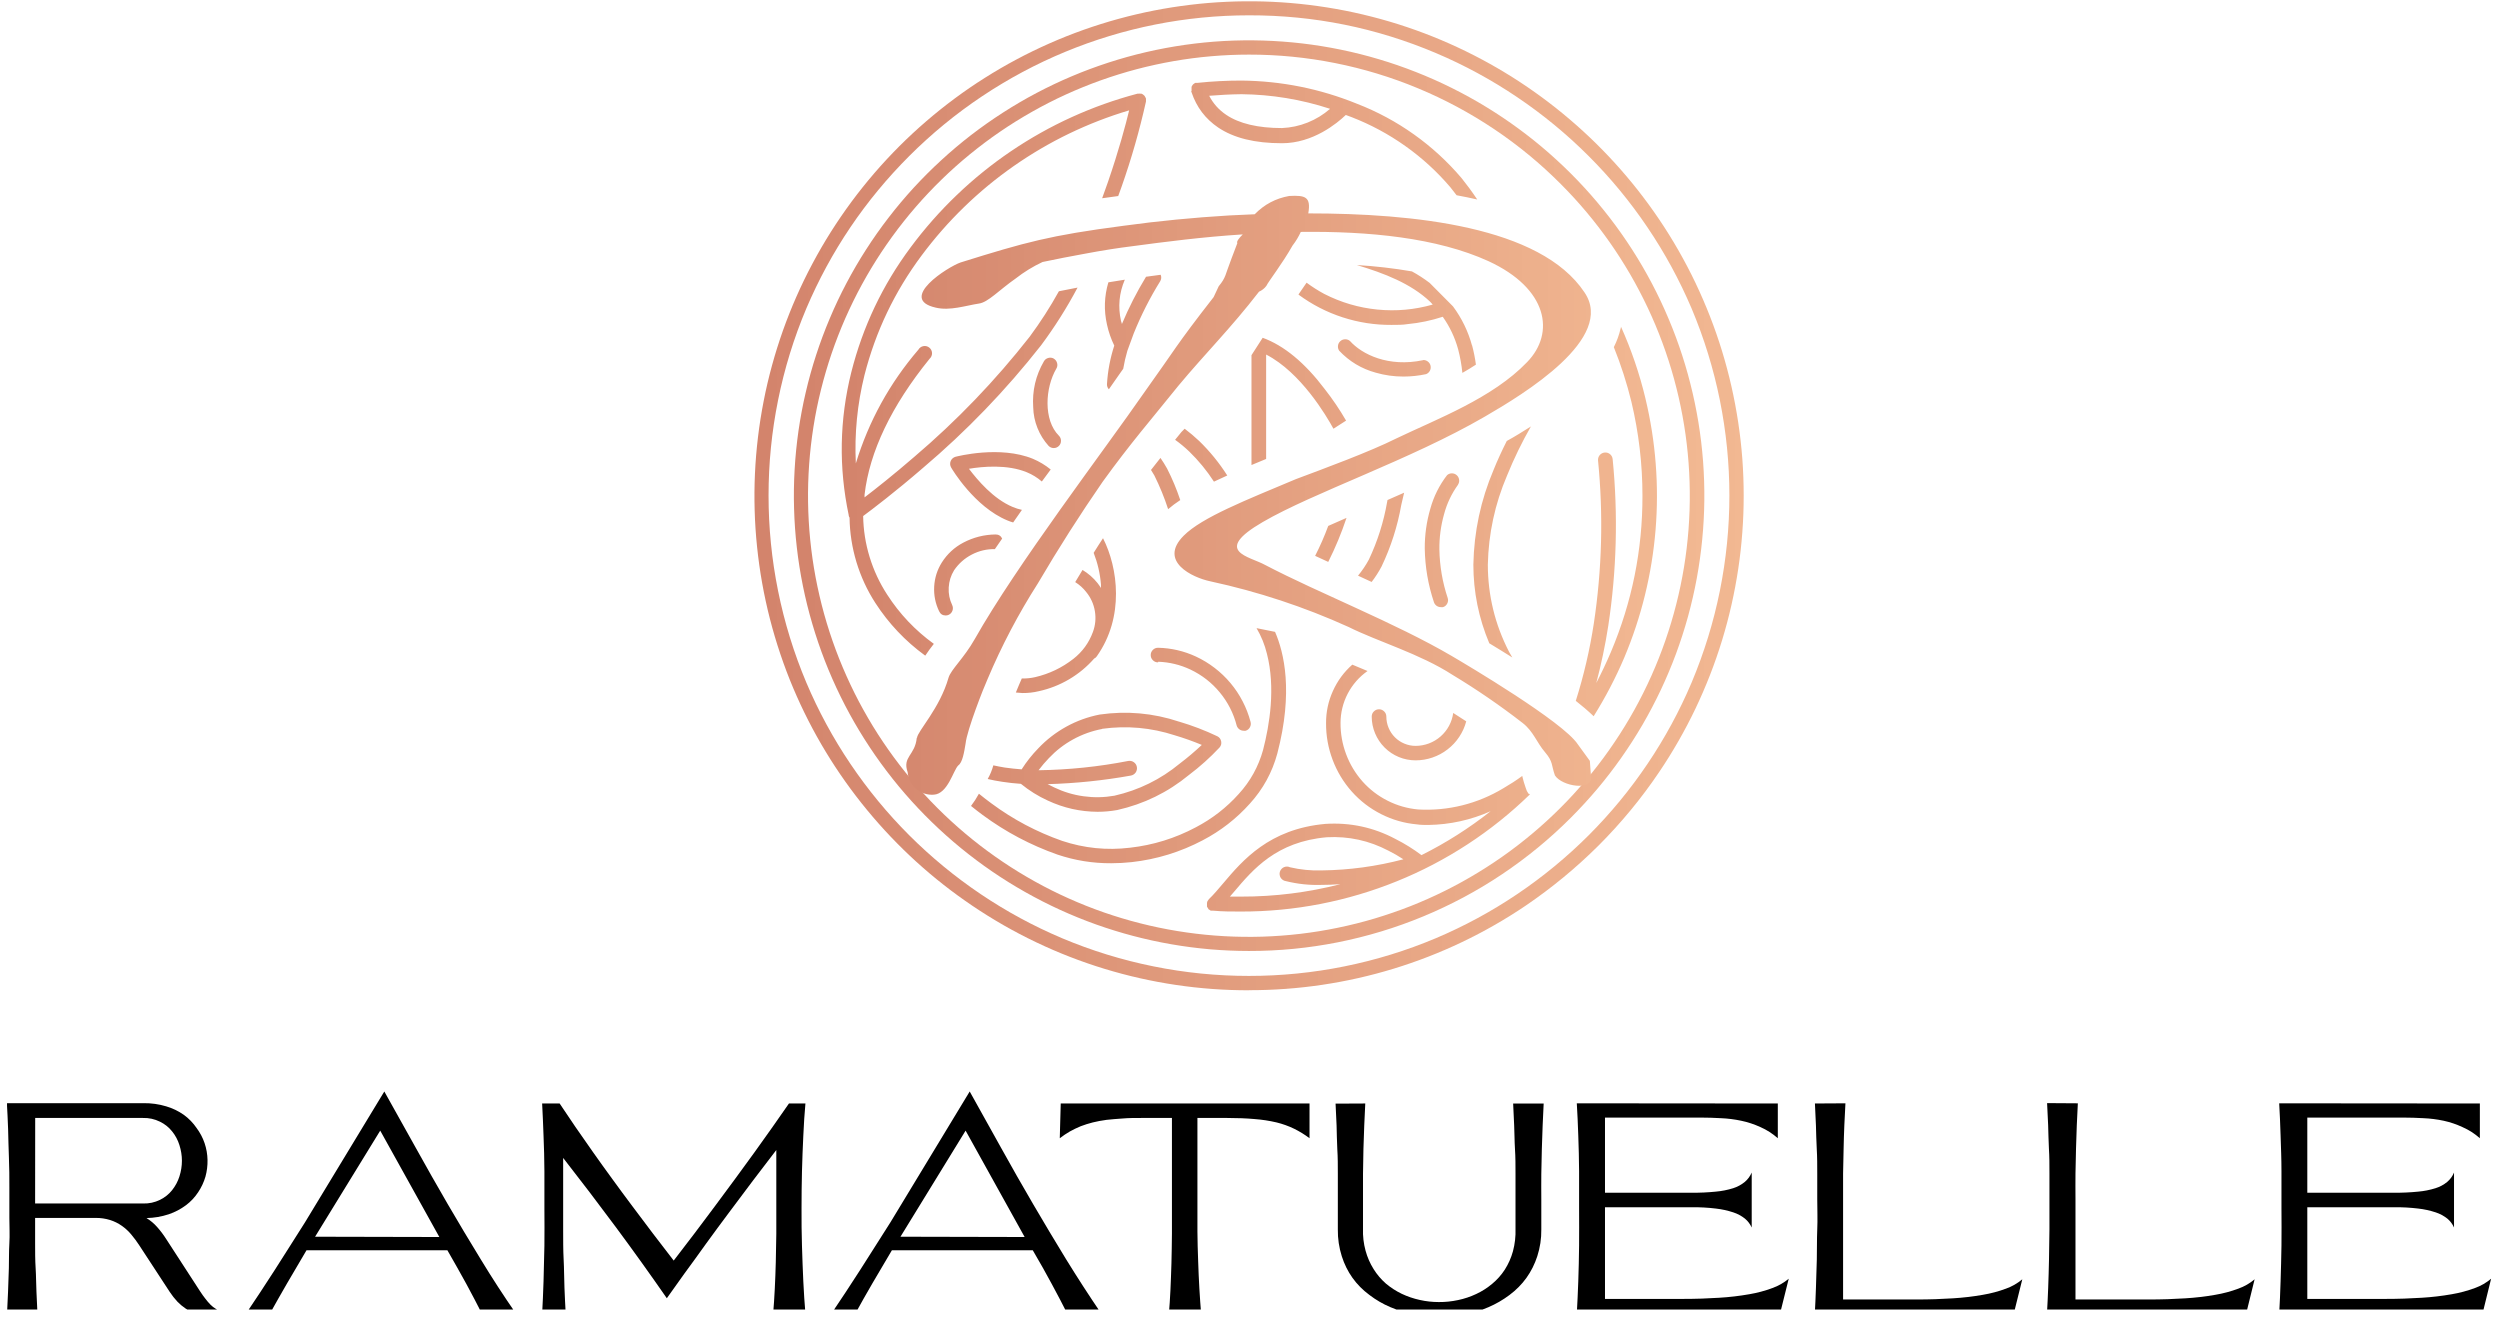
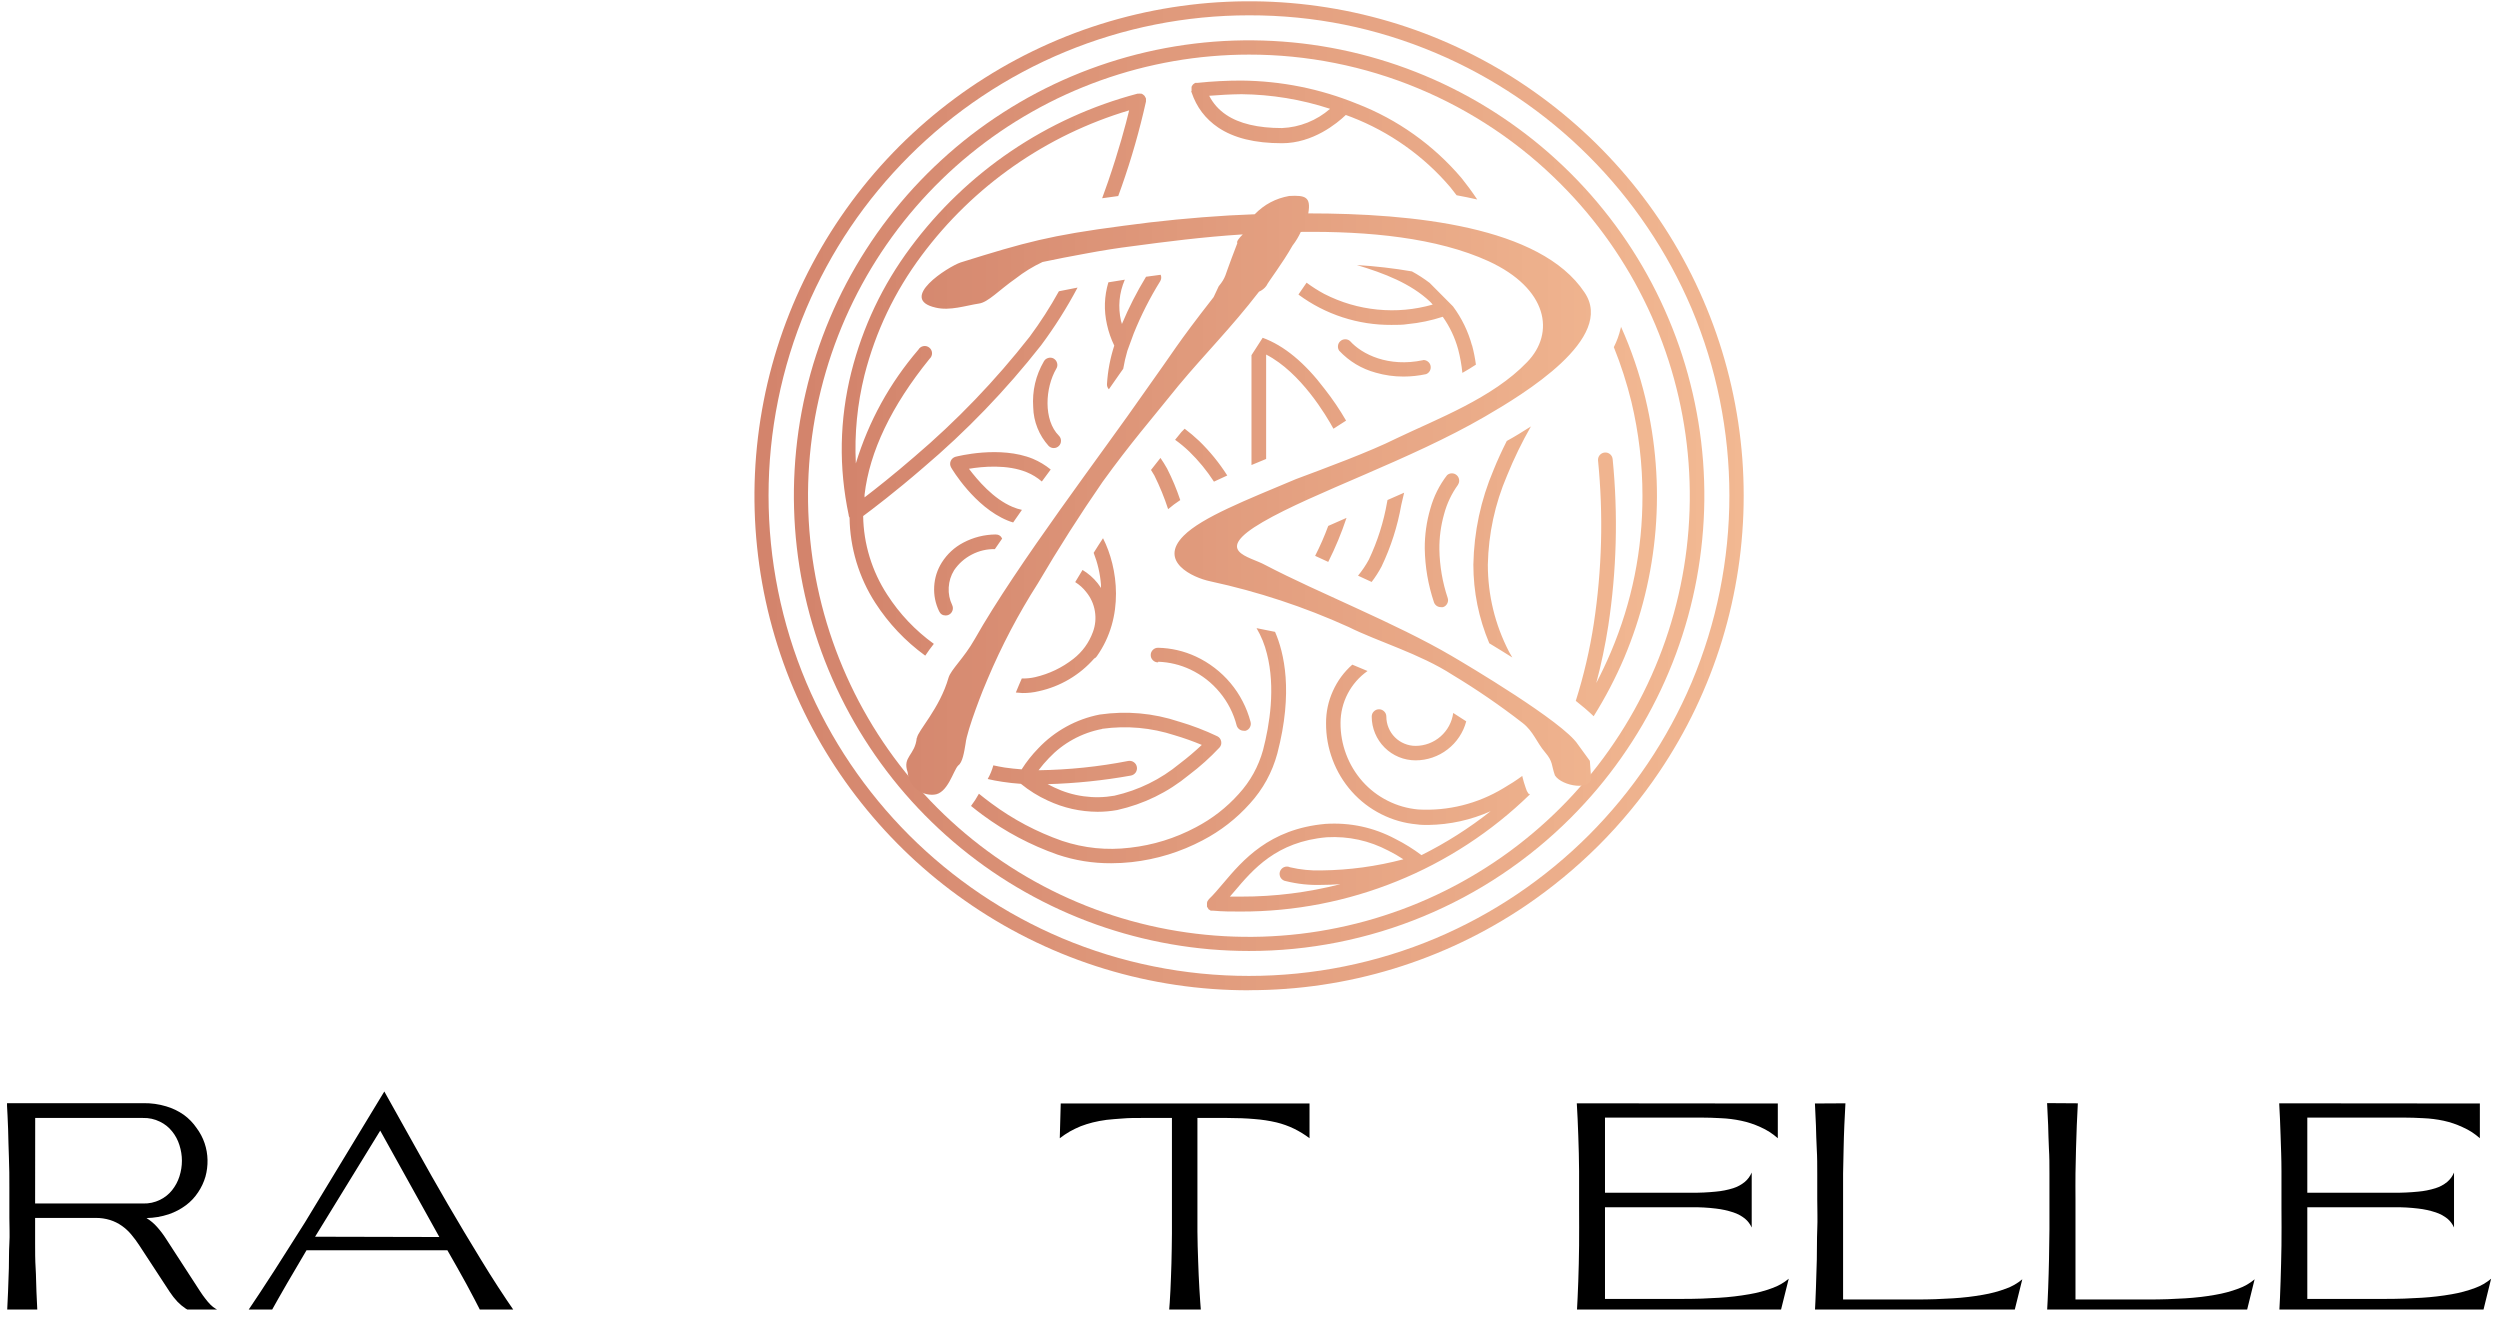
<svg xmlns="http://www.w3.org/2000/svg" width="448" zoomAndPan="magnify" viewBox="0 0 336 177" height="236" preserveAspectRatio="xMidYMid meet" version="1.2">
  <defs>
    <clipPath id="78c1876a60">
      <path d="M 0.945 148 L 31 148 L 31 176.004 L 0.945 176.004 Z M 0.945 148 " />
    </clipPath>
    <clipPath id="dff681343c">
      <path d="M 33 146 L 70 146 L 70 176.004 L 33 176.004 Z M 33 146 " />
    </clipPath>
    <clipPath id="9084b2d656">
-       <path d="M 72 148 L 109 148 L 109 176.004 L 72 176.004 Z M 72 148 " />
-     </clipPath>
+       </clipPath>
    <clipPath id="27c1bfc1d2">
-       <path d="M 111 146 L 149 146 L 149 176.004 L 111 176.004 Z M 111 146 " />
-     </clipPath>
+       </clipPath>
    <clipPath id="deed3f3e72">
      <path d="M 142 148 L 176 148 L 176 176.004 L 142 176.004 Z M 142 148 " />
    </clipPath>
    <clipPath id="d829af5451">
      <path d="M 179 148 L 208 148 L 208 176.004 L 179 176.004 Z M 179 148 " />
    </clipPath>
    <clipPath id="68c57712f4">
      <path d="M 211 148 L 241 148 L 241 176.004 L 211 176.004 Z M 211 148 " />
    </clipPath>
    <clipPath id="0b7e5e5acb">
      <path d="M 243 148 L 272 148 L 272 176.004 L 243 176.004 Z M 243 148 " />
    </clipPath>
    <clipPath id="270915538c">
      <path d="M 275 148 L 304 148 L 304 176.004 L 275 176.004 Z M 275 148 " />
    </clipPath>
    <clipPath id="13c72ad795">
      <path d="M 306 148 L 335 148 L 335 176.004 L 306 176.004 Z M 306 148 " />
    </clipPath>
    <clipPath id="021374d8d4">
      <path d="M 106 5 L 230 5 L 230 128 L 106 128 Z M 106 5 " />
    </clipPath>
    <clipPath id="dde3c30024">
      <path d="M 167.863 127.812 C 166.117 127.812 164.371 127.734 162.629 127.586 C 160.887 127.434 159.156 127.211 157.434 126.91 C 155.711 126.613 154.004 126.238 152.312 125.793 C 150.621 125.348 148.953 124.832 147.309 124.246 C 145.66 123.656 144.043 123 142.453 122.273 C 140.863 121.547 139.309 120.75 137.785 119.891 C 136.262 119.031 134.781 118.109 133.336 117.121 C 131.895 116.133 130.496 115.086 129.145 113.98 C 127.789 112.871 126.488 111.707 125.234 110.488 C 123.98 109.27 122.781 108 121.637 106.68 C 120.492 105.359 119.406 103.988 118.379 102.574 C 117.352 101.16 116.387 99.703 115.484 98.207 C 114.582 96.711 113.742 95.176 112.973 93.609 C 112.199 92.039 111.5 90.441 110.863 88.812 C 110.23 87.18 109.668 85.527 109.176 83.852 C 108.68 82.172 108.262 80.477 107.914 78.766 C 107.566 77.051 107.293 75.324 107.094 73.59 C 106.895 71.852 106.77 70.109 106.723 68.363 C 106.672 66.613 106.695 64.867 106.797 63.121 C 106.895 61.375 107.07 59.641 107.316 57.906 C 107.566 56.176 107.887 54.461 108.285 52.758 C 108.68 51.055 109.148 49.371 109.688 47.711 C 110.227 46.047 110.84 44.41 111.52 42.801 C 112.199 41.188 112.945 39.609 113.762 38.062 C 114.578 36.516 115.457 35.008 116.402 33.539 C 117.348 32.066 118.352 30.637 119.422 29.254 C 120.488 27.867 121.613 26.531 122.793 25.242 C 123.977 23.957 125.211 22.719 126.5 21.539 C 127.785 20.355 129.121 19.23 130.504 18.16 C 131.891 17.094 133.316 16.086 134.789 15.141 C 136.258 14.195 137.766 13.312 139.312 12.496 C 140.859 11.68 142.438 10.93 144.047 10.25 C 145.664 9.566 147.312 8.953 148.984 8.41 C 150.656 7.867 152.348 7.395 154.062 7 C 155.773 6.602 157.5 6.281 159.242 6.031 C 160.98 5.785 162.73 5.609 164.484 5.512 C 166.238 5.418 167.996 5.395 169.754 5.449 C 171.512 5.504 173.262 5.633 175.008 5.836 C 176.754 6.043 178.488 6.32 180.211 6.676 C 181.934 7.031 183.637 7.457 185.32 7.961 C 187.008 8.461 188.668 9.035 190.301 9.68 C 191.938 10.324 193.543 11.035 195.117 11.82 C 196.691 12.602 198.23 13.449 199.73 14.367 C 201.23 15.281 202.691 16.258 204.105 17.301 C 205.523 18.34 206.895 19.441 208.215 20.602 C 209.535 21.762 210.805 22.973 212.023 24.242 C 213.242 25.512 214.402 26.828 215.504 28.199 C 216.609 29.566 217.652 30.98 218.633 32.438 C 219.617 33.895 220.531 35.395 221.387 36.934 C 222.238 38.469 223.023 40.039 223.738 41.645 C 224.457 43.25 225.105 44.883 225.68 46.543 C 226.258 48.207 226.762 49.887 227.191 51.594 C 227.625 53.297 227.98 55.016 228.266 56.75 C 228.547 58.488 228.758 60.23 228.891 61.984 C 229.023 63.738 229.078 65.492 229.062 67.25 C 229.043 69.008 228.949 70.762 228.777 72.512 C 228.609 74.262 228.363 76 228.047 77.73 C 227.727 79.461 227.332 81.172 226.867 82.867 C 226.398 84.562 225.859 86.234 225.25 87.883 C 224.637 89.531 223.957 91.148 223.207 92.738 C 222.453 94.328 221.637 95.883 220.754 97.402 C 219.867 98.922 218.918 100.398 217.906 101.836 C 216.895 103.273 215.824 104.668 214.691 106.012 C 213.559 107.355 212.371 108.648 211.129 109.895 C 208.289 112.738 205.199 115.277 201.859 117.512 C 198.52 119.746 194.992 121.629 191.277 123.168 C 187.566 124.707 183.738 125.863 179.797 126.648 C 175.855 127.43 171.875 127.816 167.855 127.812 Z M 167.863 7.34 C 166.172 7.34 164.48 7.414 162.793 7.559 C 161.105 7.703 159.426 7.922 157.758 8.211 C 156.09 8.504 154.434 8.863 152.797 9.293 C 151.16 9.727 149.543 10.227 147.945 10.797 C 146.352 11.367 144.785 12.004 143.242 12.707 C 141.703 13.41 140.195 14.18 138.719 15.016 C 137.246 15.848 135.809 16.742 134.41 17.699 C 133.012 18.656 131.66 19.672 130.348 20.742 C 129.035 21.816 127.773 22.941 126.559 24.125 C 125.344 25.305 124.184 26.535 123.074 27.816 C 121.965 29.098 120.914 30.422 119.918 31.793 C 118.922 33.164 117.988 34.574 117.113 36.023 C 116.238 37.477 115.426 38.961 114.68 40.48 C 113.934 42 113.25 43.551 112.637 45.129 C 112.023 46.707 111.477 48.309 111 49.938 C 110.523 51.562 110.117 53.203 109.777 54.863 C 109.441 56.523 109.18 58.195 108.984 59.879 C 108.793 61.562 108.672 63.25 108.621 64.941 C 108.574 66.637 108.598 68.328 108.695 70.02 C 108.789 71.711 108.961 73.395 109.199 75.07 C 109.441 76.75 109.754 78.41 110.137 80.062 C 110.52 81.711 110.973 83.344 111.496 84.953 C 112.02 86.566 112.609 88.152 113.27 89.711 C 113.93 91.273 114.652 92.801 115.441 94.301 C 116.234 95.797 117.086 97.262 118 98.688 C 118.918 100.109 119.891 101.496 120.926 102.836 C 121.961 104.18 123.047 105.473 124.195 106.723 C 125.34 107.969 126.535 109.168 127.781 110.312 C 129.031 111.461 130.324 112.551 131.664 113.586 C 133.008 114.621 134.391 115.598 135.812 116.512 C 137.238 117.43 138.699 118.281 140.195 119.074 C 141.695 119.867 143.223 120.59 144.785 121.25 C 146.352 121.914 147.945 122.508 149.566 123.031 C 151.184 123.555 152.824 124.008 154.48 124.391 C 156.141 124.777 157.812 125.086 159.496 125.324 C 161.184 125.566 162.875 125.73 164.574 125.824 C 166.273 125.918 167.973 125.938 169.676 125.887 C 171.375 125.832 173.074 125.707 174.762 125.508 C 176.453 125.309 178.133 125.035 179.801 124.691 C 181.465 124.348 183.117 123.934 184.746 123.449 C 186.379 122.961 187.984 122.406 189.57 121.785 C 191.152 121.16 192.707 120.469 194.23 119.711 C 195.754 118.953 197.242 118.129 198.695 117.242 C 200.148 116.355 201.562 115.41 202.934 114.402 C 204.305 113.395 205.629 112.328 206.91 111.207 C 208.191 110.086 209.418 108.91 210.598 107.684 C 211.777 106.453 212.898 105.176 213.969 103.852 C 215.039 102.527 216.047 101.16 216.996 99.746 C 217.949 98.336 218.836 96.887 219.664 95.398 C 220.488 93.91 221.25 92.387 221.945 90.836 C 222.641 89.281 223.266 87.699 223.824 86.094 C 224.383 84.484 224.871 82.855 225.289 81.207 C 225.711 79.555 226.055 77.891 226.332 76.211 C 226.605 74.531 226.809 72.844 226.938 71.145 C 227.066 69.449 227.125 67.75 227.105 66.047 C 227.09 64.344 227 62.648 226.836 60.953 C 226.676 59.258 226.438 57.574 226.129 55.898 C 225.824 54.227 225.441 52.57 224.992 50.926 C 224.543 49.285 224.02 47.668 223.43 46.07 C 222.84 44.473 222.184 42.906 221.457 41.367 C 220.73 39.828 219.941 38.32 219.086 36.848 C 218.23 35.379 217.312 33.945 216.336 32.551 C 215.355 31.16 214.32 29.812 213.227 28.508 C 212.133 27.203 210.98 25.949 209.781 24.746 C 207.031 21.984 204.043 19.52 200.809 17.352 C 197.57 15.184 194.156 13.352 190.559 11.859 C 186.965 10.363 183.254 9.238 179.438 8.477 C 175.617 7.715 171.758 7.336 167.863 7.34 Z M 167.863 7.34 " />
    </clipPath>
    <linearGradient x1="107.506" gradientTransform="matrix(0.983,0,0,0.983,0.944,0.16)" y1="67.59" x2="231.974" gradientUnits="userSpaceOnUse" y2="67.59" id="658fa0ece1">
      <stop style="stop-color:#d3846c;stop-opacity:1;" offset="0" />
      <stop style="stop-color:#d3846c;stop-opacity:1;" offset="0.016" />
      <stop style="stop-color:#d4856d;stop-opacity:1;" offset="0.031" />
      <stop style="stop-color:#d4866e;stop-opacity:1;" offset="0.047" />
      <stop style="stop-color:#d5876e;stop-opacity:1;" offset="0.062" />
      <stop style="stop-color:#d5886f;stop-opacity:1;" offset="0.078" />
      <stop style="stop-color:#d6896f;stop-opacity:1;" offset="0.094" />
      <stop style="stop-color:#d68970;stop-opacity:1;" offset="0.109" />
      <stop style="stop-color:#d78a71;stop-opacity:1;" offset="0.125" />
      <stop style="stop-color:#d78b71;stop-opacity:1;" offset="0.141" />
      <stop style="stop-color:#d78c72;stop-opacity:1;" offset="0.156" />
      <stop style="stop-color:#d88d72;stop-opacity:1;" offset="0.172" />
      <stop style="stop-color:#d88d73;stop-opacity:1;" offset="0.188" />
      <stop style="stop-color:#d98e74;stop-opacity:1;" offset="0.203" />
      <stop style="stop-color:#d98f74;stop-opacity:1;" offset="0.219" />
      <stop style="stop-color:#da9075;stop-opacity:1;" offset="0.234" />
      <stop style="stop-color:#da9175;stop-opacity:1;" offset="0.25" />
      <stop style="stop-color:#db9176;stop-opacity:1;" offset="0.266" />
      <stop style="stop-color:#db9277;stop-opacity:1;" offset="0.281" />
      <stop style="stop-color:#dc9377;stop-opacity:1;" offset="0.297" />
      <stop style="stop-color:#dc9478;stop-opacity:1;" offset="0.312" />
      <stop style="stop-color:#dd9578;stop-opacity:1;" offset="0.328" />
      <stop style="stop-color:#dd9679;stop-opacity:1;" offset="0.344" />
      <stop style="stop-color:#de9679;stop-opacity:1;" offset="0.359" />
      <stop style="stop-color:#de977a;stop-opacity:1;" offset="0.375" />
      <stop style="stop-color:#df987b;stop-opacity:1;" offset="0.391" />
      <stop style="stop-color:#df997b;stop-opacity:1;" offset="0.406" />
      <stop style="stop-color:#e09a7c;stop-opacity:1;" offset="0.422" />
      <stop style="stop-color:#e09a7c;stop-opacity:1;" offset="0.438" />
      <stop style="stop-color:#e19b7d;stop-opacity:1;" offset="0.453" />
      <stop style="stop-color:#e19c7e;stop-opacity:1;" offset="0.469" />
      <stop style="stop-color:#e29d7e;stop-opacity:1;" offset="0.484" />
      <stop style="stop-color:#e29e7f;stop-opacity:1;" offset="0.5" />
      <stop style="stop-color:#e39f7f;stop-opacity:1;" offset="0.516" />
      <stop style="stop-color:#e39f80;stop-opacity:1;" offset="0.531" />
      <stop style="stop-color:#e4a081;stop-opacity:1;" offset="0.547" />
      <stop style="stop-color:#e4a181;stop-opacity:1;" offset="0.562" />
      <stop style="stop-color:#e5a282;stop-opacity:1;" offset="0.578" />
      <stop style="stop-color:#e5a382;stop-opacity:1;" offset="0.594" />
      <stop style="stop-color:#e6a383;stop-opacity:1;" offset="0.609" />
      <stop style="stop-color:#e6a484;stop-opacity:1;" offset="0.625" />
      <stop style="stop-color:#e7a584;stop-opacity:1;" offset="0.641" />
      <stop style="stop-color:#e7a685;stop-opacity:1;" offset="0.656" />
      <stop style="stop-color:#e8a785;stop-opacity:1;" offset="0.672" />
      <stop style="stop-color:#e8a786;stop-opacity:1;" offset="0.688" />
      <stop style="stop-color:#e9a887;stop-opacity:1;" offset="0.703" />
      <stop style="stop-color:#e9a987;stop-opacity:1;" offset="0.719" />
      <stop style="stop-color:#e9aa88;stop-opacity:1;" offset="0.734" />
      <stop style="stop-color:#eaab88;stop-opacity:1;" offset="0.75" />
      <stop style="stop-color:#eaac89;stop-opacity:1;" offset="0.766" />
      <stop style="stop-color:#ebac8a;stop-opacity:1;" offset="0.781" />
      <stop style="stop-color:#ebad8a;stop-opacity:1;" offset="0.797" />
      <stop style="stop-color:#ecae8b;stop-opacity:1;" offset="0.812" />
      <stop style="stop-color:#ecaf8b;stop-opacity:1;" offset="0.828" />
      <stop style="stop-color:#edb08c;stop-opacity:1;" offset="0.844" />
      <stop style="stop-color:#edb08c;stop-opacity:1;" offset="0.859" />
      <stop style="stop-color:#eeb18d;stop-opacity:1;" offset="0.875" />
      <stop style="stop-color:#eeb28e;stop-opacity:1;" offset="0.891" />
      <stop style="stop-color:#efb38e;stop-opacity:1;" offset="0.906" />
      <stop style="stop-color:#efb48f;stop-opacity:1;" offset="0.922" />
      <stop style="stop-color:#f0b48f;stop-opacity:1;" offset="0.938" />
      <stop style="stop-color:#f0b590;stop-opacity:1;" offset="0.953" />
      <stop style="stop-color:#f1b691;stop-opacity:1;" offset="0.969" />
      <stop style="stop-color:#f1b791;stop-opacity:1;" offset="0.984" />
      <stop style="stop-color:#f2b892;stop-opacity:1;" offset="1" />
    </linearGradient>
    <clipPath id="0adb248edd">
      <path d="M 101 0 L 235 0 L 235 134 L 101 134 Z M 101 0 " />
    </clipPath>
    <clipPath id="0e4c9033e2">
      <path d="M 167.863 133.094 C 164.574 133.098 161.297 132.859 158.039 132.375 C 154.781 131.891 151.578 131.168 148.43 130.207 C 145.281 129.246 142.223 128.055 139.25 126.637 C 136.277 125.219 133.43 123.586 130.699 121.742 C 125.355 118.137 120.637 113.844 116.535 108.867 C 112.438 103.891 109.129 98.434 106.617 92.496 C 105.977 90.984 105.398 89.449 104.875 87.895 C 104.352 86.34 103.887 84.766 103.477 83.176 C 103.07 81.586 102.723 79.984 102.434 78.367 C 102.145 76.754 101.918 75.129 101.75 73.496 C 101.578 71.863 101.473 70.227 101.426 68.586 C 101.379 66.945 101.391 65.309 101.465 63.668 C 101.539 62.027 101.676 60.395 101.871 58.766 C 102.066 57.133 102.32 55.516 102.637 53.902 C 102.949 52.293 103.324 50.695 103.758 49.113 C 104.191 47.531 104.684 45.965 105.23 44.418 C 105.781 42.871 106.387 41.348 107.047 39.848 C 107.711 38.344 108.426 36.871 109.199 35.422 C 109.969 33.973 110.793 32.555 111.668 31.168 C 112.547 29.781 113.473 28.426 114.449 27.105 C 115.426 25.789 116.449 24.508 117.52 23.262 C 118.59 22.02 119.707 20.82 120.867 19.656 C 122.027 18.496 123.23 17.383 124.473 16.309 C 125.715 15.238 126.996 14.215 128.312 13.238 C 129.633 12.258 130.984 11.332 132.375 10.457 C 133.762 9.578 135.18 8.754 136.629 7.984 C 138.074 7.211 139.551 6.496 141.051 5.832 C 142.555 5.168 144.078 4.562 145.625 4.012 C 147.168 3.465 148.734 2.973 150.316 2.539 C 151.898 2.105 153.496 1.73 155.105 1.414 C 156.719 1.098 158.336 0.844 159.965 0.648 C 161.598 0.449 163.23 0.316 164.871 0.242 C 166.508 0.168 168.148 0.152 169.789 0.199 C 171.43 0.246 173.066 0.352 174.699 0.52 C 176.332 0.688 177.957 0.918 179.57 1.203 C 181.188 1.492 182.789 1.84 184.379 2.246 C 185.969 2.652 187.543 3.117 189.098 3.641 C 190.652 4.164 192.188 4.746 193.699 5.383 C 199.641 7.898 205.102 11.203 210.086 15.301 C 215.066 19.402 219.363 24.121 222.977 29.465 C 223.898 30.828 224.766 32.223 225.582 33.648 C 226.398 35.078 227.164 36.531 227.871 38.016 C 228.578 39.5 229.23 41.008 229.828 42.539 C 230.426 44.07 230.965 45.625 231.445 47.195 C 231.926 48.766 232.348 50.355 232.711 51.957 C 233.074 53.562 233.379 55.176 233.621 56.801 C 233.867 58.43 234.047 60.062 234.172 61.699 C 234.293 63.34 234.352 64.98 234.352 66.625 C 234.352 68.27 234.293 69.91 234.168 71.551 C 234.047 73.191 233.867 74.824 233.621 76.449 C 233.379 78.074 233.074 79.691 232.711 81.293 C 232.348 82.898 231.926 84.484 231.445 86.059 C 230.965 87.629 230.426 89.18 229.828 90.715 C 229.23 92.246 228.578 93.754 227.871 95.238 C 227.164 96.719 226.398 98.176 225.582 99.602 C 224.766 101.027 223.898 102.422 222.977 103.785 C 220.586 107.324 217.883 110.602 214.863 113.621 C 211.84 116.633 208.562 119.336 205.031 121.734 C 202.301 123.578 199.449 125.207 196.48 126.625 C 193.508 128.043 190.445 129.234 187.297 130.195 C 184.148 131.156 180.945 131.879 177.688 132.363 C 174.434 132.848 171.156 133.086 167.863 133.082 Z M 167.863 2.059 C 163.625 2.059 159.426 2.473 155.266 3.297 C 151.109 4.125 147.07 5.352 143.152 6.973 C 139.238 8.594 135.516 10.586 131.988 12.941 C 128.465 15.293 125.203 17.973 122.203 20.969 C 116.27 26.906 111.656 33.738 108.367 41.465 C 106.691 45.441 105.426 49.547 104.574 53.777 C 103.719 58.008 103.293 62.281 103.293 66.598 C 103.293 70.914 103.719 75.188 104.574 79.418 C 105.426 83.648 106.691 87.75 108.367 91.73 C 109.988 95.562 111.965 99.207 114.293 102.66 C 116.621 106.113 119.254 109.312 122.199 112.258 C 125.145 115.199 128.344 117.836 131.797 120.164 C 135.25 122.492 138.895 124.465 142.727 126.09 C 146.707 127.766 150.809 129.031 155.039 129.883 C 159.27 130.738 163.543 131.164 167.859 131.164 C 172.176 131.164 176.449 130.738 180.68 129.883 C 184.91 129.031 189.016 127.766 192.992 126.09 C 196.828 124.465 200.469 122.492 203.922 120.164 C 207.375 117.836 210.574 115.199 213.52 112.258 C 216.465 109.312 219.102 106.113 221.426 102.66 C 223.754 99.207 225.73 95.562 227.355 91.73 C 229.027 87.75 230.293 83.648 231.148 79.418 C 232 75.188 232.43 70.914 232.43 66.598 C 232.43 62.281 232 58.008 231.148 53.777 C 230.293 49.547 229.027 45.441 227.355 41.465 C 225.723 37.637 223.746 33.996 221.414 30.547 C 219.086 27.098 216.449 23.902 213.504 20.961 C 210.562 18.02 207.363 15.387 203.914 13.062 C 200.465 10.734 196.824 8.758 192.992 7.133 C 184.961 3.734 176.586 2.043 167.863 2.059 Z M 167.863 2.059 " />
    </clipPath>
    <linearGradient x1="102.124" gradientTransform="matrix(0.983,0,0,0.983,0.944,0.16)" y1="67.59" x2="237.337" gradientUnits="userSpaceOnUse" y2="67.59" id="c5f59f82a8">
      <stop style="stop-color:#d3846c;stop-opacity:1;" offset="0" />
      <stop style="stop-color:#d3846c;stop-opacity:1;" offset="0.016" />
      <stop style="stop-color:#d4856d;stop-opacity:1;" offset="0.031" />
      <stop style="stop-color:#d4866e;stop-opacity:1;" offset="0.047" />
      <stop style="stop-color:#d5876e;stop-opacity:1;" offset="0.062" />
      <stop style="stop-color:#d5886f;stop-opacity:1;" offset="0.078" />
      <stop style="stop-color:#d6896f;stop-opacity:1;" offset="0.094" />
      <stop style="stop-color:#d68970;stop-opacity:1;" offset="0.109" />
      <stop style="stop-color:#d78a71;stop-opacity:1;" offset="0.125" />
      <stop style="stop-color:#d78b71;stop-opacity:1;" offset="0.141" />
      <stop style="stop-color:#d78c72;stop-opacity:1;" offset="0.156" />
      <stop style="stop-color:#d88d72;stop-opacity:1;" offset="0.172" />
      <stop style="stop-color:#d88d73;stop-opacity:1;" offset="0.188" />
      <stop style="stop-color:#d98e74;stop-opacity:1;" offset="0.203" />
      <stop style="stop-color:#d98f74;stop-opacity:1;" offset="0.219" />
      <stop style="stop-color:#da9075;stop-opacity:1;" offset="0.234" />
      <stop style="stop-color:#da9175;stop-opacity:1;" offset="0.25" />
      <stop style="stop-color:#db9176;stop-opacity:1;" offset="0.266" />
      <stop style="stop-color:#db9277;stop-opacity:1;" offset="0.281" />
      <stop style="stop-color:#dc9377;stop-opacity:1;" offset="0.297" />
      <stop style="stop-color:#dc9478;stop-opacity:1;" offset="0.312" />
      <stop style="stop-color:#dd9578;stop-opacity:1;" offset="0.328" />
      <stop style="stop-color:#dd9679;stop-opacity:1;" offset="0.344" />
      <stop style="stop-color:#de9679;stop-opacity:1;" offset="0.359" />
      <stop style="stop-color:#de977a;stop-opacity:1;" offset="0.375" />
      <stop style="stop-color:#df987b;stop-opacity:1;" offset="0.391" />
      <stop style="stop-color:#df997b;stop-opacity:1;" offset="0.406" />
      <stop style="stop-color:#e09a7c;stop-opacity:1;" offset="0.422" />
      <stop style="stop-color:#e09a7c;stop-opacity:1;" offset="0.438" />
      <stop style="stop-color:#e19b7d;stop-opacity:1;" offset="0.453" />
      <stop style="stop-color:#e19c7e;stop-opacity:1;" offset="0.469" />
      <stop style="stop-color:#e29d7e;stop-opacity:1;" offset="0.484" />
      <stop style="stop-color:#e29e7f;stop-opacity:1;" offset="0.5" />
      <stop style="stop-color:#e39f7f;stop-opacity:1;" offset="0.516" />
      <stop style="stop-color:#e39f80;stop-opacity:1;" offset="0.531" />
      <stop style="stop-color:#e4a081;stop-opacity:1;" offset="0.547" />
      <stop style="stop-color:#e4a181;stop-opacity:1;" offset="0.562" />
      <stop style="stop-color:#e5a282;stop-opacity:1;" offset="0.578" />
      <stop style="stop-color:#e5a382;stop-opacity:1;" offset="0.594" />
      <stop style="stop-color:#e6a383;stop-opacity:1;" offset="0.609" />
      <stop style="stop-color:#e6a484;stop-opacity:1;" offset="0.625" />
      <stop style="stop-color:#e7a584;stop-opacity:1;" offset="0.641" />
      <stop style="stop-color:#e7a685;stop-opacity:1;" offset="0.656" />
      <stop style="stop-color:#e8a785;stop-opacity:1;" offset="0.672" />
      <stop style="stop-color:#e8a786;stop-opacity:1;" offset="0.688" />
      <stop style="stop-color:#e9a887;stop-opacity:1;" offset="0.703" />
      <stop style="stop-color:#e9a987;stop-opacity:1;" offset="0.719" />
      <stop style="stop-color:#e9aa88;stop-opacity:1;" offset="0.734" />
      <stop style="stop-color:#eaab88;stop-opacity:1;" offset="0.75" />
      <stop style="stop-color:#eaac89;stop-opacity:1;" offset="0.766" />
      <stop style="stop-color:#ebac8a;stop-opacity:1;" offset="0.781" />
      <stop style="stop-color:#ebad8a;stop-opacity:1;" offset="0.797" />
      <stop style="stop-color:#ecae8b;stop-opacity:1;" offset="0.812" />
      <stop style="stop-color:#ecaf8b;stop-opacity:1;" offset="0.828" />
      <stop style="stop-color:#edb08c;stop-opacity:1;" offset="0.844" />
      <stop style="stop-color:#edb08c;stop-opacity:1;" offset="0.859" />
      <stop style="stop-color:#eeb18d;stop-opacity:1;" offset="0.875" />
      <stop style="stop-color:#eeb28e;stop-opacity:1;" offset="0.891" />
      <stop style="stop-color:#efb38e;stop-opacity:1;" offset="0.906" />
      <stop style="stop-color:#efb48f;stop-opacity:1;" offset="0.922" />
      <stop style="stop-color:#f0b48f;stop-opacity:1;" offset="0.938" />
      <stop style="stop-color:#f0b590;stop-opacity:1;" offset="0.953" />
      <stop style="stop-color:#f1b691;stop-opacity:1;" offset="0.969" />
      <stop style="stop-color:#f1b791;stop-opacity:1;" offset="0.984" />
      <stop style="stop-color:#f2b892;stop-opacity:1;" offset="1" />
    </linearGradient>
    <clipPath id="7151e05eb0">
      <path d="M 113 10 L 223 10 L 223 123 L 113 123 Z M 113 10 " />
    </clipPath>
    <clipPath id="74763a7897">
      <path d="M 186.48 67.203 L 188.715 66.219 C 188.586 66.77 188.457 67.289 188.332 67.859 C 187.824 70.738 186.941 73.496 185.684 76.133 C 185.297 76.863 184.852 77.559 184.348 78.215 L 182.52 77.371 C 183.074 76.699 183.559 75.98 183.973 75.215 C 185.145 72.738 185.965 70.148 186.434 67.449 C 186.453 67.367 186.469 67.285 186.48 67.203 Z M 191.27 48.406 C 186.602 49.391 183.051 47.629 181.438 45.832 C 181.25 45.672 181.031 45.594 180.785 45.598 C 180.539 45.602 180.324 45.688 180.141 45.852 C 179.957 46.02 179.852 46.223 179.824 46.469 C 179.797 46.711 179.852 46.938 179.992 47.141 C 181.355 48.582 182.992 49.566 184.91 50.09 C 186.121 50.438 187.363 50.613 188.625 50.609 C 189.648 50.609 190.664 50.5 191.664 50.285 C 191.887 50.199 192.059 50.047 192.172 49.836 C 192.285 49.625 192.316 49.402 192.27 49.168 C 192.219 48.93 192.098 48.738 191.906 48.594 C 191.719 48.445 191.5 48.379 191.262 48.387 Z M 195.961 65.125 C 196.094 64.922 196.141 64.695 196.102 64.457 C 196.066 64.215 195.957 64.016 195.773 63.855 C 195.586 63.695 195.371 63.617 195.129 63.617 C 194.887 63.617 194.672 63.699 194.488 63.859 C 193.441 65.219 192.691 66.727 192.234 68.383 C 191.727 70.125 191.477 71.906 191.488 73.723 C 191.527 76.188 191.938 78.59 192.719 80.93 C 192.785 81.129 192.902 81.289 193.07 81.414 C 193.242 81.535 193.434 81.598 193.641 81.598 C 193.742 81.617 193.844 81.617 193.945 81.598 C 194.199 81.516 194.387 81.355 194.508 81.117 C 194.633 80.879 194.652 80.633 194.574 80.379 C 193.867 78.262 193.496 76.09 193.453 73.859 C 193.434 72.246 193.645 70.664 194.082 69.109 C 194.465 67.672 195.09 66.352 195.961 65.145 Z M 197.84 46.441 C 197.316 44.527 196.465 42.773 195.285 41.18 L 192.148 38.023 C 191.391 37.449 190.598 36.934 189.766 36.477 C 187.312 36.055 184.848 35.77 182.359 35.621 C 186.07 36.734 189.617 38.109 192.195 40.539 C 192.324 40.656 192.434 40.805 192.559 40.934 C 190.125 41.629 187.645 41.852 185.125 41.605 C 182.605 41.355 180.219 40.652 177.965 39.496 C 177.141 39.051 176.355 38.551 175.605 37.992 C 175.211 38.582 174.836 39.125 174.531 39.555 L 174.531 39.605 C 176.34 40.938 178.309 41.953 180.445 42.648 C 182.578 43.34 184.77 43.68 187.012 43.668 C 187.801 43.668 188.539 43.668 189.188 43.559 C 190.797 43.406 192.371 43.078 193.906 42.574 C 194.852 43.91 195.539 45.367 195.973 46.941 C 196.246 47.984 196.438 49.043 196.543 50.117 C 197.172 49.766 197.773 49.391 198.363 49.008 C 198.246 48.121 198.07 47.246 197.84 46.383 Z M 180.973 69.602 L 178.516 70.684 C 178.008 72.059 177.422 73.398 176.754 74.707 L 178.516 75.52 C 179.477 73.605 180.297 71.633 180.973 69.602 Z M 141.637 48.199 C 141.406 48.07 141.16 48.035 140.902 48.105 C 140.645 48.172 140.445 48.316 140.309 48.547 C 139.195 50.465 138.715 52.527 138.863 54.742 C 138.887 55.703 139.078 56.629 139.434 57.523 C 139.793 58.418 140.293 59.219 140.938 59.934 C 141.129 60.121 141.359 60.219 141.625 60.219 C 141.895 60.219 142.125 60.121 142.316 59.934 C 142.504 59.742 142.598 59.512 142.598 59.246 C 142.598 58.977 142.504 58.75 142.316 58.559 C 140.211 56.461 140.457 52.117 141.98 49.527 C 142.113 49.297 142.145 49.051 142.074 48.793 C 142.004 48.535 141.855 48.336 141.625 48.199 Z M 158.473 96.988 C 160.238 97.508 161.953 98.164 163.617 98.957 C 163.902 99.105 164.07 99.34 164.129 99.656 C 164.184 99.969 164.105 100.246 163.891 100.48 C 162.629 101.824 161.262 103.051 159.789 104.16 C 156.949 106.496 153.734 108.066 150.145 108.871 C 149.273 109.027 148.395 109.105 147.508 109.105 C 145.164 109.09 142.934 108.586 140.809 107.59 C 139.516 107 138.316 106.25 137.211 105.348 C 136.375 105.289 135.539 105.203 134.715 105.074 C 133.887 104.945 133.367 104.848 132.746 104.699 C 133.078 104.121 133.328 103.508 133.504 102.863 C 134.004 102.961 134.488 103.078 135.027 103.156 C 135.785 103.266 136.543 103.344 137.309 103.402 C 137.957 102.379 138.707 101.438 139.551 100.57 C 140.656 99.402 141.914 98.434 143.324 97.656 C 144.73 96.883 146.227 96.344 147.801 96.035 C 151.43 95.516 154.984 95.832 158.465 96.988 Z M 148.129 97.973 C 146.754 98.234 145.457 98.699 144.23 99.371 C 143.004 100.043 141.914 100.891 140.957 101.906 C 140.465 102.418 140.008 102.953 139.582 103.52 C 143.641 103.465 147.664 103.047 151.648 102.27 C 151.777 102.25 151.906 102.254 152.035 102.281 C 152.164 102.312 152.285 102.363 152.391 102.441 C 152.5 102.52 152.59 102.613 152.66 102.723 C 152.73 102.836 152.773 102.957 152.797 103.086 C 152.82 103.219 152.816 103.348 152.785 103.477 C 152.758 103.605 152.703 103.723 152.629 103.832 C 152.551 103.941 152.457 104.027 152.344 104.098 C 152.234 104.168 152.113 104.215 151.98 104.238 C 148.285 104.902 144.559 105.285 140.801 105.391 C 141.074 105.539 141.371 105.688 141.688 105.832 C 142.945 106.434 144.262 106.832 145.645 107.02 C 147.027 107.211 148.406 107.184 149.781 106.941 C 153.055 106.195 155.984 104.754 158.57 102.617 C 159.598 101.836 160.582 101.004 161.523 100.117 C 160.34 99.625 159.133 99.195 157.902 98.828 C 154.707 97.789 151.445 97.496 148.117 97.953 Z M 205.785 57.297 C 204.684 57.996 203.594 58.676 202.512 59.266 C 201.852 60.574 201.254 61.871 200.742 63.141 C 199.012 67.211 198.105 71.461 198.02 75.887 C 198.023 79.555 198.738 83.078 200.16 86.457 C 201.145 87.059 202.199 87.695 203.258 88.367 C 203.113 88.102 202.945 87.855 202.809 87.59 C 200.918 83.914 199.973 80.016 199.965 75.887 C 200.055 71.727 200.914 67.734 202.551 63.906 C 203.477 61.625 204.551 59.414 205.777 57.277 Z M 155.672 88.938 C 157.184 88.996 158.625 89.344 159.996 89.988 C 161.539 90.723 162.855 91.746 163.941 93.062 C 165.031 94.383 165.785 95.867 166.211 97.52 C 166.277 97.723 166.395 97.887 166.562 98.016 C 166.734 98.141 166.926 98.207 167.137 98.211 C 167.23 98.227 167.328 98.227 167.422 98.211 C 167.676 98.129 167.867 97.973 167.992 97.738 C 168.117 97.5 168.145 97.258 168.07 97 C 167.816 96.047 167.465 95.129 167.008 94.254 C 166.555 93.375 166.008 92.559 165.375 91.801 C 164.738 91.043 164.027 90.363 163.246 89.766 C 162.461 89.164 161.621 88.652 160.727 88.238 C 159.113 87.492 157.418 87.098 155.641 87.059 C 155.371 87.059 155.137 87.152 154.945 87.344 C 154.754 87.539 154.656 87.77 154.656 88.039 C 154.656 88.312 154.754 88.543 154.945 88.734 C 155.137 88.93 155.371 89.023 155.641 89.023 Z M 158.789 58.055 L 157.934 59.109 C 158.605 59.59 159.242 60.117 159.84 60.691 C 161.098 61.914 162.203 63.262 163.156 64.734 L 164.945 63.906 C 163.871 62.219 162.621 60.68 161.188 59.285 C 160.562 58.691 159.906 58.141 159.219 57.621 M 126.215 82.148 C 126.391 82.527 126.684 82.719 127.102 82.719 C 127.242 82.719 127.375 82.691 127.504 82.633 C 127.746 82.516 127.914 82.332 128.008 82.078 C 128.098 81.828 128.09 81.578 127.977 81.332 C 127.617 80.582 127.461 79.789 127.508 78.957 C 127.555 78.125 127.793 77.352 128.23 76.641 C 128.848 75.738 129.641 75.035 130.613 74.531 C 131.582 74.027 132.617 73.785 133.711 73.801 L 134.691 72.383 C 134.512 72.012 134.211 71.828 133.797 71.832 C 132.266 71.852 130.82 72.219 129.461 72.934 C 128.266 73.566 127.305 74.457 126.578 75.602 C 125.961 76.59 125.621 77.664 125.555 78.828 C 125.492 79.992 125.711 81.098 126.215 82.148 Z M 221.148 53.551 C 220.352 50.23 219.254 47.012 217.855 43.895 C 217.855 43.98 217.855 44.082 217.805 44.168 C 217.602 45.035 217.301 45.863 216.898 46.656 C 217.863 49.051 218.648 51.496 219.262 54.004 C 220.25 58.156 220.746 62.363 220.746 66.633 C 220.758 73.918 219.344 80.918 216.508 87.629 C 215.898 89.059 215.242 90.445 214.539 91.797 C 215.211 89.262 215.75 86.699 216.152 84.105 C 217.281 76.668 217.48 69.203 216.742 61.715 C 216.73 61.582 216.695 61.461 216.633 61.344 C 216.574 61.227 216.492 61.129 216.391 61.043 C 216.293 60.961 216.18 60.898 216.055 60.859 C 215.93 60.82 215.801 60.809 215.672 60.82 C 215.539 60.832 215.418 60.867 215.301 60.926 C 215.184 60.988 215.086 61.07 215 61.168 C 214.918 61.27 214.855 61.383 214.816 61.508 C 214.777 61.633 214.766 61.762 214.777 61.891 C 215.5 69.223 215.309 76.527 214.207 83.812 C 213.668 87.336 212.859 90.797 211.785 94.195 C 212.621 94.844 213.422 95.531 214.188 96.262 C 215.762 93.746 217.133 91.125 218.297 88.395 C 219.449 85.66 220.379 82.852 221.086 79.969 C 221.789 77.086 222.266 74.164 222.508 71.207 C 222.75 68.246 222.758 65.289 222.527 62.328 C 222.301 59.371 221.84 56.445 221.148 53.562 Z M 190.258 102.191 C 191.035 102.191 191.789 102.062 192.523 101.812 C 193.258 101.559 193.934 101.199 194.547 100.723 C 195.164 100.25 195.688 99.691 196.117 99.043 C 196.547 98.398 196.863 97.699 197.062 96.949 L 195.312 95.82 C 195.23 96.434 195.043 97.008 194.75 97.555 C 194.457 98.098 194.078 98.574 193.613 98.98 C 193.148 99.387 192.629 99.699 192.051 99.918 C 191.473 100.133 190.875 100.242 190.258 100.246 C 189.738 100.246 189.234 100.145 188.754 99.945 C 188.27 99.746 187.844 99.461 187.477 99.094 C 187.109 98.723 186.824 98.301 186.625 97.816 C 186.426 97.336 186.324 96.832 186.324 96.312 C 186.324 96.039 186.227 95.809 186.035 95.617 C 185.844 95.426 185.613 95.328 185.34 95.328 C 185.07 95.328 184.836 95.426 184.645 95.617 C 184.453 95.809 184.359 96.039 184.359 96.312 C 184.359 96.699 184.398 97.082 184.473 97.461 C 184.551 97.84 184.664 98.207 184.812 98.562 C 184.961 98.922 185.145 99.258 185.359 99.582 C 185.574 99.902 185.82 100.199 186.094 100.473 C 186.367 100.746 186.664 100.988 186.984 101.203 C 187.309 101.418 187.648 101.598 188.004 101.746 C 188.363 101.895 188.73 102.004 189.109 102.078 C 189.488 102.156 189.871 102.191 190.258 102.191 Z M 124.367 88.102 C 124.703 87.57 125.105 87.059 125.508 86.535 C 123.008 84.727 120.918 82.523 119.242 79.926 C 118.219 78.352 117.43 76.668 116.879 74.871 C 116.328 73.074 116.039 71.234 116.008 69.355 C 117.207 68.469 120.285 66.141 124.062 62.875 C 129.898 57.93 135.18 52.445 139.906 46.43 C 141.742 43.965 143.383 41.371 144.824 38.652 L 142.316 39.145 C 141.141 41.27 139.828 43.309 138.383 45.262 C 133.762 51.156 128.598 56.535 122.891 61.391 C 120.109 63.797 117.73 65.676 116.195 66.848 C 116.195 66.73 116.195 66.613 116.195 66.492 C 116.863 60.699 119.812 54.543 124.945 48.211 C 125.055 48.113 125.133 48 125.188 47.867 C 125.246 47.734 125.27 47.598 125.266 47.453 C 125.262 47.312 125.227 47.176 125.164 47.047 C 125.098 46.918 125.012 46.809 124.898 46.719 C 124.789 46.629 124.664 46.566 124.523 46.531 C 124.383 46.496 124.246 46.492 124.105 46.52 C 123.961 46.543 123.832 46.598 123.715 46.684 C 123.598 46.766 123.504 46.867 123.434 46.992 C 119.566 51.504 116.762 56.602 115.023 62.285 C 114.832 58.273 115.219 54.32 116.184 50.422 C 117.684 44.547 120.246 39.184 123.875 34.324 C 125.602 32.008 127.5 29.84 129.574 27.828 C 131.648 25.812 133.871 23.98 136.238 22.324 C 138.609 20.668 141.094 19.211 143.695 17.953 C 146.301 16.699 148.984 15.656 151.758 14.832 C 151.285 16.801 150.359 20.242 148.922 24.422 C 148.68 25.129 148.414 25.875 148.129 26.645 L 150.289 26.348 C 150.449 25.918 150.605 25.492 150.754 25.059 C 152.07 21.32 153.156 17.516 154.02 13.645 C 154.023 13.578 154.023 13.512 154.02 13.445 C 154.027 13.379 154.027 13.316 154.02 13.25 C 154.004 13.203 153.984 13.16 153.961 13.121 C 153.938 13.055 153.906 12.992 153.859 12.934 C 153.828 12.879 153.785 12.832 153.734 12.797 C 153.695 12.75 153.648 12.711 153.594 12.68 C 153.535 12.645 153.473 12.617 153.41 12.59 L 153.27 12.59 C 153.207 12.574 153.141 12.574 153.074 12.59 C 153.008 12.582 152.941 12.582 152.879 12.59 C 149.848 13.391 146.902 14.441 144.051 15.738 C 141.195 17.035 138.473 18.566 135.875 20.324 C 133.281 22.082 130.852 24.043 128.59 26.215 C 126.324 28.383 124.258 30.727 122.391 33.242 C 118.617 38.309 115.961 43.906 114.414 50.031 C 112.824 56.41 112.711 62.816 114.07 69.246 C 114.07 69.246 114.07 69.246 114.07 69.316 C 114.094 69.406 114.129 69.492 114.18 69.57 C 114.207 71.605 114.52 73.594 115.105 75.543 C 115.695 77.488 116.539 79.32 117.641 81.027 C 119.434 83.797 121.66 86.156 124.328 88.102 Z M 160.145 12.227 C 160.141 12.188 160.141 12.148 160.145 12.109 C 160.145 12.109 160.145 12.059 160.145 12.039 C 160.133 11.973 160.133 11.91 160.145 11.844 C 160.141 11.785 160.141 11.727 160.145 11.664 C 160.168 11.605 160.195 11.551 160.234 11.5 L 160.34 11.352 L 160.48 11.242 L 160.648 11.137 L 160.832 11.137 C 160.871 11.129 160.906 11.129 160.941 11.137 C 162.902 10.93 164.871 10.828 166.844 10.828 C 172.223 10.883 177.406 11.922 182.391 13.949 C 185.109 15.004 187.66 16.375 190.035 18.066 C 192.414 19.758 194.547 21.715 196.434 23.938 C 197.102 24.766 197.82 25.73 198.539 26.812 C 197.645 26.605 196.719 26.418 195.766 26.242 L 194.93 25.168 C 193.145 23.074 191.129 21.227 188.883 19.633 C 186.637 18.039 184.23 16.742 181.664 15.746 L 180.875 15.453 C 179.707 16.574 176.469 19.25 172.301 19.25 C 168.633 19.25 165.82 18.551 163.715 17.133 C 162 15.965 160.816 14.398 160.156 12.434 C 160.121 12.367 160.105 12.301 160.105 12.227 Z M 162.516 12.875 C 163.059 13.926 163.824 14.777 164.805 15.434 C 166.547 16.613 169.074 17.211 172.301 17.211 C 173.492 17.16 174.641 16.91 175.75 16.469 C 176.859 16.023 177.863 15.41 178.762 14.625 C 174.891 13.359 170.918 12.703 166.844 12.66 C 165.355 12.68 163.91 12.758 162.477 12.875 Z M 168.879 84.422 C 169.512 85.496 169.977 86.641 170.273 87.855 C 171.445 92.418 170.637 97.414 169.754 100.805 C 169.133 103.031 168.047 105 166.488 106.707 C 164.836 108.551 162.91 110.043 160.715 111.191 C 157.938 112.668 154.988 113.582 151.863 113.934 C 148.758 114.309 145.719 114 142.746 113.012 C 139.332 111.812 136.168 110.141 133.258 107.984 C 132.688 107.57 132.125 107.129 131.566 106.676 C 131.254 107.254 130.902 107.801 130.504 108.32 C 131.023 108.742 131.547 109.145 132.078 109.539 C 135.156 111.809 138.5 113.578 142.109 114.852 C 144.457 115.645 146.867 116.035 149.348 116.02 C 150.262 116.02 151.172 115.969 152.082 115.871 C 155.465 115.496 158.66 114.512 161.668 112.922 C 164.07 111.664 166.176 110.023 167.984 108.004 C 169.754 106.055 170.984 103.812 171.672 101.27 C 173.844 92.969 172.574 87.695 171.367 84.922 M 180.914 56.531 C 180.055 55.047 179.094 53.633 178.035 52.281 C 175.379 48.762 172.574 46.441 169.703 45.398 L 168.199 47.738 L 168.199 62.5 L 170.168 61.684 L 170.168 47.652 C 174.828 50.051 178.262 55.871 179.215 57.621 M 147.969 78.551 L 147.969 79.023 C 147.824 78.805 147.676 78.578 147.516 78.375 C 146.949 77.664 146.273 77.074 145.492 76.602 L 144.508 78.234 C 145.082 78.594 145.578 79.039 145.992 79.574 C 146.605 80.328 146.992 81.184 147.152 82.141 C 147.309 83.098 147.223 84.031 146.887 84.941 C 146.355 86.391 145.484 87.59 144.273 88.543 C 142.734 89.746 141.012 90.57 139.109 91.012 C 138.559 91.137 138 91.195 137.438 91.188 L 137.328 91.188 C 137.074 91.777 136.816 92.359 136.59 92.93 L 136.531 93.074 C 136.828 93.074 137.141 93.145 137.426 93.145 C 138.164 93.152 138.895 93.07 139.609 92.898 C 141.055 92.582 142.41 92.051 143.684 91.301 C 144.957 90.551 146.078 89.621 147.055 88.512 C 147.203 88.445 147.32 88.344 147.41 88.207 C 151.156 82.926 150.262 76.289 148.246 72.336 C 147.824 72.984 147.398 73.633 146.988 74.301 C 147.523 75.668 147.852 77.086 147.969 78.551 Z M 128.418 61.391 C 128.273 61.43 128.145 61.5 128.031 61.602 C 127.914 61.703 127.832 61.824 127.773 61.961 C 127.715 62.102 127.691 62.25 127.699 62.402 C 127.711 62.551 127.754 62.695 127.828 62.824 C 127.945 63.043 130.977 68.125 135.391 69.945 C 135.645 70.051 135.902 70.145 136.168 70.219 L 137.348 68.527 C 136.93 68.438 136.523 68.312 136.129 68.145 C 133.504 67.062 131.371 64.508 130.227 63.004 C 132.059 62.695 135.383 62.391 138.008 63.473 C 138.746 63.777 139.418 64.191 140.023 64.715 L 141.215 63.102 C 140.48 62.504 139.676 62.023 138.805 61.656 C 134.387 59.855 128.656 61.332 128.418 61.391 Z M 156.996 68.43 C 157.516 67.988 158.059 67.578 158.629 67.211 C 158.145 65.758 157.555 64.348 156.859 62.98 C 156.586 62.473 156.27 62 155.965 61.547 L 154.695 63.16 C 154.844 63.406 155 63.641 155.148 63.906 C 155.875 65.371 156.492 66.879 156.996 68.43 Z M 152.367 44.828 C 153.352 42.379 154.543 40.031 155.938 37.785 C 156.094 37.512 156.113 37.227 155.996 36.93 L 154.027 37.195 C 152.785 39.234 151.703 41.355 150.781 43.559 C 150.781 43.41 150.695 43.293 150.664 43.137 C 150.238 41.234 150.41 39.383 151.176 37.59 L 148.965 37.945 C 148.41 39.82 148.348 41.711 148.777 43.617 C 148.992 44.602 149.32 45.547 149.758 46.449 C 149.211 48.133 148.883 49.855 148.777 51.625 C 148.766 51.891 148.852 52.125 149.031 52.32 L 150.43 50.316 C 150.625 50.051 150.781 49.812 150.961 49.566 C 151.098 48.746 151.285 47.938 151.52 47.141 M 205.609 106.777 C 203.035 109.281 200.246 111.516 197.238 113.477 C 194.23 115.441 191.062 117.098 187.73 118.445 C 184.402 119.793 180.977 120.809 177.449 121.496 C 173.926 122.18 170.363 122.516 166.773 122.512 C 165.535 122.512 164.285 122.512 163.055 122.395 C 163.008 122.398 162.957 122.398 162.91 122.395 L 162.723 122.395 C 162.648 122.352 162.582 122.309 162.516 122.254 C 162.516 122.254 162.445 122.254 162.418 122.176 C 162.371 122.113 162.332 122.047 162.297 121.98 C 162.266 121.941 162.242 121.898 162.219 121.852 C 162.215 121.801 162.215 121.754 162.219 121.703 C 162.207 121.629 162.207 121.555 162.219 121.477 C 162.219 121.477 162.219 121.391 162.219 121.34 C 162.234 121.27 162.254 121.203 162.277 121.133 C 162.312 121.07 162.352 121.012 162.398 120.957 C 162.422 120.914 162.449 120.875 162.484 120.84 C 163.086 120.27 163.715 119.52 164.383 118.734 C 167 115.637 170.59 111.398 178.152 110.73 C 181.473 110.523 184.605 111.195 187.543 112.754 C 188.777 113.375 189.941 114.102 191.047 114.93 C 194.348 113.281 197.445 111.316 200.34 109.027 C 197.676 110.211 194.883 110.828 191.969 110.875 C 191.449 110.875 190.938 110.875 190.434 110.797 C 188.75 110.645 187.152 110.188 185.641 109.426 C 184.129 108.664 182.809 107.652 181.684 106.391 C 180.559 105.125 179.699 103.699 179.102 102.113 C 178.508 100.527 178.211 98.891 178.223 97.195 C 178.215 95.691 178.52 94.254 179.137 92.883 C 179.754 91.508 180.625 90.324 181.75 89.328 L 183.797 90.184 C 183.238 90.578 182.73 91.031 182.281 91.547 C 181.832 92.062 181.449 92.621 181.133 93.227 C 180.816 93.836 180.578 94.469 180.414 95.137 C 180.25 95.801 180.168 96.473 180.168 97.156 C 180.16 98.605 180.41 100.008 180.918 101.363 C 181.426 102.719 182.16 103.938 183.117 105.023 C 184.082 106.105 185.211 106.969 186.504 107.621 C 187.793 108.27 189.16 108.66 190.602 108.793 C 192.609 108.906 194.59 108.719 196.543 108.234 C 198.492 107.746 200.328 106.98 202.051 105.941 C 202.934 105.43 203.785 104.879 204.605 104.277 C 204.602 104.309 204.602 104.336 204.605 104.367 C 204.727 104.879 204.875 105.383 205.051 105.879 L 205.207 106.305 L 205.441 106.688 C 205.5 106.668 205.59 106.715 205.641 106.797 Z M 188.586 115.469 C 187.953 115.055 187.297 114.676 186.621 114.34 C 184.02 112.973 181.254 112.367 178.32 112.527 C 171.543 113.117 168.395 116.855 165.859 119.855 L 165.297 120.504 C 165.801 120.504 166.281 120.504 166.793 120.504 C 171.32 120.512 175.773 119.953 180.16 118.832 C 179.176 118.902 178.367 118.93 177.609 118.93 C 175.984 118.984 174.383 118.812 172.801 118.418 C 172.66 118.398 172.531 118.348 172.414 118.266 C 172.293 118.188 172.199 118.086 172.121 117.965 C 172.047 117.844 172 117.715 171.984 117.57 C 171.965 117.43 171.977 117.293 172.02 117.156 C 172.062 117.02 172.133 116.898 172.227 116.793 C 172.324 116.688 172.434 116.605 172.566 116.547 C 172.695 116.492 172.832 116.465 172.977 116.465 C 173.117 116.469 173.254 116.5 173.383 116.562 C 174.77 116.887 176.176 117.027 177.602 116.984 C 181.336 116.941 185.008 116.441 188.617 115.488 Z M 123.215 99.152 C 122.988 101.555 121.25 101.672 121.988 103.785 C 122.02 104.219 122.137 104.629 122.332 105.016 C 122.531 105.406 122.793 105.738 123.125 106.023 C 123.453 106.305 123.824 106.516 124.238 106.652 C 124.652 106.785 125.074 106.836 125.508 106.805 C 127.395 106.688 128.125 103.512 128.793 102.871 C 129.352 102.488 129.578 101.141 129.777 99.922 C 129.953 98.141 132.234 92.34 132.727 91.277 C 134.613 86.805 136.863 82.523 139.473 78.434 C 142.324 73.586 145.109 69.227 148.188 64.762 C 151.973 59.52 154.766 56.336 158.395 51.82 C 162.023 47.465 165.426 44.109 169.211 39.203 C 169.609 39.027 169.938 38.77 170.195 38.426 C 170.531 37.746 172.32 35.477 173.715 33.008 C 174.156 32.438 174.527 31.824 174.828 31.168 C 183.984 31.059 193.129 31.945 200.055 35.102 C 208.039 38.781 209.043 44.758 205.246 48.664 C 200.613 53.512 193.129 56.305 187.66 58.93 C 184.094 60.719 178.016 62.953 174.16 64.398 C 167.52 67.191 161.543 69.531 159.094 71.992 C 155.633 75.453 160.262 77.625 162.664 78.129 C 169.074 79.516 175.273 81.559 181.25 84.266 C 185.184 86.23 190.789 87.844 195.195 90.688 C 198.465 92.66 201.609 94.816 204.625 97.156 C 206.082 98.277 206.523 99.781 207.645 101.09 C 208.766 102.398 208.48 102.82 208.984 104.219 C 209.965 105.723 214.008 106.285 213.84 104.492 L 213.676 102.262 L 212.051 100.027 C 210.086 97.02 197.094 89.32 195.086 88.148 C 187.555 83.734 177.285 79.723 170.027 75.926 C 167.906 74.754 162.891 74.133 169.695 70.172 C 176.5 66.207 189.559 61.801 199.551 56 C 204.852 52.93 217.184 45.449 212.945 39.281 C 207.047 30.43 189.953 28.68 175.832 28.68 C 176.223 26.445 175.438 26.223 173.266 26.34 C 171.457 26.66 169.914 27.48 168.633 28.797 L 165.23 28.953 C 160.488 29.238 155.797 29.684 150.941 30.352 C 141.105 31.641 137.879 32.535 129.117 35.27 C 127.445 35.828 120.582 40.188 125.773 41.348 C 127.672 41.801 129.785 41.07 131.574 40.797 C 132.805 40.629 134.25 39.008 136.492 37.441 C 137.617 36.562 138.828 35.816 140.121 35.211 C 141.973 34.816 143.977 34.434 145.816 34.098 C 148.215 33.645 150.391 33.312 152.012 33.113 C 156.535 32.504 161.719 31.836 167.027 31.504 C 166.578 31.945 166.133 32.484 166.301 32.672 L 165.516 34.738 C 164.629 37.027 164.797 37.246 163.793 38.477 L 163.113 39.93 C 157.934 46.57 157.98 46.902 153.852 52.656 C 148.305 60.66 136.66 75.887 131.004 85.898 C 129.551 88.465 127.82 89.969 127.484 91.078 C 126.312 95.211 123.305 98.277 123.246 99.172 Z M 123.215 99.152 " />
    </clipPath>
    <linearGradient x1="113.647" gradientTransform="matrix(0.983,0,0,0.983,0.944,0.16)" y1="67.59" x2="225.545" gradientUnits="userSpaceOnUse" y2="67.59" id="2caf96f0cf">
      <stop style="stop-color:#d3846c;stop-opacity:1;" offset="0" />
      <stop style="stop-color:#d3846c;stop-opacity:1;" offset="0.016" />
      <stop style="stop-color:#d4856d;stop-opacity:1;" offset="0.031" />
      <stop style="stop-color:#d4866d;stop-opacity:1;" offset="0.047" />
      <stop style="stop-color:#d4876e;stop-opacity:1;" offset="0.062" />
      <stop style="stop-color:#d5886f;stop-opacity:1;" offset="0.078" />
      <stop style="stop-color:#d5886f;stop-opacity:1;" offset="0.094" />
      <stop style="stop-color:#d68970;stop-opacity:1;" offset="0.109" />
      <stop style="stop-color:#d68a70;stop-opacity:1;" offset="0.125" />
      <stop style="stop-color:#d78b71;stop-opacity:1;" offset="0.141" />
      <stop style="stop-color:#d78c72;stop-opacity:1;" offset="0.156" />
      <stop style="stop-color:#d88c72;stop-opacity:1;" offset="0.172" />
      <stop style="stop-color:#d88d73;stop-opacity:1;" offset="0.188" />
      <stop style="stop-color:#d98e73;stop-opacity:1;" offset="0.203" />
      <stop style="stop-color:#d98f74;stop-opacity:1;" offset="0.219" />
      <stop style="stop-color:#da9075;stop-opacity:1;" offset="0.234" />
      <stop style="stop-color:#da9175;stop-opacity:1;" offset="0.25" />
      <stop style="stop-color:#db9176;stop-opacity:1;" offset="0.266" />
      <stop style="stop-color:#db9276;stop-opacity:1;" offset="0.281" />
      <stop style="stop-color:#dc9377;stop-opacity:1;" offset="0.297" />
      <stop style="stop-color:#dc9478;stop-opacity:1;" offset="0.312" />
      <stop style="stop-color:#dd9578;stop-opacity:1;" offset="0.328" />
      <stop style="stop-color:#dd9579;stop-opacity:1;" offset="0.344" />
      <stop style="stop-color:#de9679;stop-opacity:1;" offset="0.359" />
      <stop style="stop-color:#de977a;stop-opacity:1;" offset="0.375" />
      <stop style="stop-color:#df987b;stop-opacity:1;" offset="0.391" />
      <stop style="stop-color:#df997b;stop-opacity:1;" offset="0.406" />
      <stop style="stop-color:#e09a7c;stop-opacity:1;" offset="0.422" />
      <stop style="stop-color:#e09a7c;stop-opacity:1;" offset="0.438" />
      <stop style="stop-color:#e19b7d;stop-opacity:1;" offset="0.453" />
      <stop style="stop-color:#e19c7e;stop-opacity:1;" offset="0.469" />
      <stop style="stop-color:#e29d7e;stop-opacity:1;" offset="0.484" />
      <stop style="stop-color:#e29e7f;stop-opacity:1;" offset="0.5" />
      <stop style="stop-color:#e39e7f;stop-opacity:1;" offset="0.516" />
      <stop style="stop-color:#e39f80;stop-opacity:1;" offset="0.531" />
      <stop style="stop-color:#e4a081;stop-opacity:1;" offset="0.547" />
      <stop style="stop-color:#e4a181;stop-opacity:1;" offset="0.562" />
      <stop style="stop-color:#e5a282;stop-opacity:1;" offset="0.578" />
      <stop style="stop-color:#e5a382;stop-opacity:1;" offset="0.594" />
      <stop style="stop-color:#e6a383;stop-opacity:1;" offset="0.609" />
      <stop style="stop-color:#e6a484;stop-opacity:1;" offset="0.625" />
      <stop style="stop-color:#e7a584;stop-opacity:1;" offset="0.641" />
      <stop style="stop-color:#e7a685;stop-opacity:1;" offset="0.656" />
      <stop style="stop-color:#e8a785;stop-opacity:1;" offset="0.672" />
      <stop style="stop-color:#e8a786;stop-opacity:1;" offset="0.688" />
      <stop style="stop-color:#e8a887;stop-opacity:1;" offset="0.703" />
      <stop style="stop-color:#e9a987;stop-opacity:1;" offset="0.719" />
      <stop style="stop-color:#e9aa88;stop-opacity:1;" offset="0.734" />
      <stop style="stop-color:#eaab88;stop-opacity:1;" offset="0.75" />
      <stop style="stop-color:#eaab89;stop-opacity:1;" offset="0.766" />
      <stop style="stop-color:#ebac89;stop-opacity:1;" offset="0.781" />
      <stop style="stop-color:#ebad8a;stop-opacity:1;" offset="0.797" />
      <stop style="stop-color:#ecae8b;stop-opacity:1;" offset="0.812" />
      <stop style="stop-color:#ecaf8b;stop-opacity:1;" offset="0.828" />
      <stop style="stop-color:#edb08c;stop-opacity:1;" offset="0.844" />
      <stop style="stop-color:#edb08c;stop-opacity:1;" offset="0.859" />
      <stop style="stop-color:#eeb18d;stop-opacity:1;" offset="0.875" />
      <stop style="stop-color:#eeb28e;stop-opacity:1;" offset="0.891" />
      <stop style="stop-color:#efb38e;stop-opacity:1;" offset="0.906" />
      <stop style="stop-color:#efb48f;stop-opacity:1;" offset="0.922" />
      <stop style="stop-color:#f0b48f;stop-opacity:1;" offset="0.938" />
      <stop style="stop-color:#f0b590;stop-opacity:1;" offset="0.953" />
      <stop style="stop-color:#f1b691;stop-opacity:1;" offset="0.969" />
      <stop style="stop-color:#f1b791;stop-opacity:1;" offset="0.984" />
      <stop style="stop-color:#f2b892;stop-opacity:1;" offset="1" />
    </linearGradient>
  </defs>
  <g id="f13d4f88b8">
    <g clip-rule="nonzero" clip-path="url(#78c1876a60)">
      <path style=" stroke:none;fill-rule:nonzero;fill:#000000;fill-opacity:1;" d="M 0.945 176.551 C 0.992 175.629 1.043 174.664 1.082 173.602 C 1.121 172.539 1.16 171.527 1.191 170.445 C 1.219 169.363 1.191 168.25 1.258 167.121 C 1.328 165.988 1.258 164.848 1.258 163.699 C 1.258 162.332 1.258 160.965 1.258 159.598 C 1.258 158.23 1.258 156.891 1.199 155.586 C 1.141 154.277 1.129 152.996 1.09 151.77 C 1.051 150.539 0.984 149.367 0.926 148.266 L 19.305 148.266 C 20.336 148.254 21.348 148.395 22.332 148.691 C 23.191 148.941 23.984 149.328 24.715 149.84 C 25.387 150.332 25.957 150.922 26.426 151.609 C 26.887 152.23 27.246 152.906 27.496 153.637 C 27.742 154.367 27.875 155.117 27.891 155.891 C 27.906 156.652 27.816 157.402 27.613 158.141 C 27.395 158.891 27.066 159.586 26.633 160.234 C 26.188 160.91 25.645 161.492 25 161.977 C 24.293 162.504 23.523 162.91 22.688 163.195 C 21.715 163.516 20.715 163.688 19.688 163.707 C 20.227 164.039 20.707 164.441 21.125 164.918 C 21.57 165.418 21.973 165.953 22.332 166.52 L 26.887 173.543 C 27.125 173.895 27.348 174.242 27.586 174.527 C 27.801 174.816 28.039 175.094 28.293 175.352 C 28.508 175.57 28.75 175.758 29.012 175.914 C 29.238 176.055 29.484 176.133 29.75 176.148 L 30.527 176.148 L 30.527 176.523 L 26.84 176.523 C 26.523 176.52 26.219 176.465 25.922 176.363 C 25.574 176.242 25.246 176.074 24.941 175.863 C 24.551 175.602 24.195 175.305 23.867 174.969 C 23.473 174.551 23.117 174.102 22.805 173.621 L 18.734 167.395 C 18.402 166.879 18.039 166.391 17.645 165.922 C 17.273 165.473 16.848 165.082 16.375 164.75 C 15.891 164.41 15.371 164.152 14.809 163.973 C 14.168 163.777 13.516 163.68 12.844 163.688 L 4.719 163.688 C 4.719 164.84 4.719 165.984 4.719 167.109 C 4.719 168.242 4.719 169.352 4.789 170.434 C 4.859 171.516 4.848 172.57 4.898 173.59 C 4.945 174.613 4.984 175.559 5.035 176.543 Z M 4.719 161.75 L 19.227 161.75 C 20.027 161.773 20.789 161.609 21.508 161.258 C 22.145 160.945 22.688 160.512 23.129 159.961 C 23.57 159.406 23.898 158.793 24.113 158.121 C 24.562 156.711 24.562 155.301 24.113 153.895 C 23.902 153.219 23.574 152.605 23.129 152.055 C 22.684 151.496 22.141 151.066 21.496 150.754 C 20.773 150.398 20.004 150.23 19.195 150.254 L 4.73 150.254 Z M 4.719 161.75 " />
    </g>
    <g clip-rule="nonzero" clip-path="url(#dff681343c)">
      <path style=" stroke:none;fill-rule:nonzero;fill:#000000;fill-opacity:1;" d="M 40.988 164.289 L 51.652 146.695 L 55.891 154.285 C 57.285 156.812 58.723 159.32 60.168 161.82 C 61.613 164.316 63.117 166.797 64.613 169.254 C 66.105 171.711 67.699 174.172 69.344 176.543 L 64.762 176.543 C 64.172 175.367 63.484 174.059 62.703 172.609 C 61.926 171.191 61.062 169.656 60.129 168.035 L 41.195 168.035 C 40.281 169.57 39.406 171.055 38.59 172.469 C 37.773 173.887 36.996 175.242 36.301 176.504 L 33.094 176.504 C 33.691 175.617 34.312 174.691 34.953 173.719 L 36.918 170.699 L 38.945 167.512 Z M 59.047 166.254 L 51.102 151.957 L 42.348 166.215 Z M 59.047 166.254 " />
    </g>
    <g clip-rule="nonzero" clip-path="url(#9084b2d656)">
-       <path style=" stroke:none;fill-rule:nonzero;fill:#000000;fill-opacity:1;" d="M 72.863 176.551 C 72.941 175.203 73 173.758 73.051 172.215 C 73.102 170.672 73.141 169.078 73.168 167.426 C 73.199 165.773 73.168 164.121 73.168 162.43 C 73.168 160.738 73.168 159.074 73.168 157.434 C 73.168 155.789 73.109 154.199 73.051 152.652 C 72.992 151.109 72.941 149.652 72.863 148.309 L 75.215 148.309 C 75.863 149.289 76.57 150.344 77.328 151.445 C 78.086 152.547 78.883 153.676 79.707 154.855 C 80.535 156.035 81.398 157.227 82.285 158.445 C 83.172 159.664 84.074 160.895 85 162.125 C 85.926 163.352 86.84 164.582 87.773 165.812 C 88.707 167.043 89.633 168.242 90.547 169.422 C 91.461 168.242 92.375 167.043 93.309 165.812 L 96.074 162.125 C 96.988 160.895 97.902 159.664 98.797 158.445 L 101.414 154.855 C 102.25 153.676 103.066 152.547 103.844 151.445 C 104.621 150.344 105.348 149.301 106.035 148.309 L 108.25 148.309 C 108.129 149.652 108.031 151.102 107.965 152.652 C 107.895 154.207 107.824 155.789 107.785 157.434 C 107.746 159.074 107.727 160.738 107.727 162.43 C 107.727 164.121 107.727 165.781 107.785 167.426 C 107.844 169.066 107.883 170.672 107.965 172.215 C 108.043 173.758 108.129 175.164 108.25 176.551 L 103.91 176.551 C 104 175.508 104.07 174.406 104.129 173.246 C 104.188 172.086 104.234 170.875 104.266 169.637 C 104.293 168.398 104.324 167.129 104.336 165.84 C 104.344 164.555 104.336 163.254 104.336 161.906 L 104.336 154.562 C 103.301 155.91 102.25 157.277 101.188 158.684 L 98.012 162.922 C 96.957 164.336 95.914 165.742 94.902 167.141 C 93.891 168.535 92.938 169.895 91.953 171.211 L 89.621 174.484 C 87.398 171.281 85.125 168.105 82.797 164.965 C 80.469 161.824 78.098 158.711 75.688 155.625 L 75.688 161.289 C 75.688 162.645 75.688 163.992 75.688 165.352 C 75.688 166.707 75.688 168.023 75.754 169.285 C 75.824 170.543 75.812 171.832 75.863 173.051 C 75.914 174.27 75.961 175.422 76.031 176.512 Z M 72.863 176.551 " />
-     </g>
+       </g>
    <g clip-rule="nonzero" clip-path="url(#27c1bfc1d2)">
      <path style=" stroke:none;fill-rule:nonzero;fill:#000000;fill-opacity:1;" d="M 119.668 164.289 L 130.328 146.695 L 134.555 154.285 C 135.957 156.816 137.387 159.328 138.844 161.82 C 140.301 164.312 141.781 166.789 143.289 169.254 C 144.805 171.711 146.375 174.141 148.008 176.543 L 143.438 176.543 C 142.848 175.367 142.16 174.059 141.379 172.609 C 140.602 171.16 139.742 169.633 138.805 168.035 L 119.871 168.035 C 118.957 169.57 118.082 171.055 117.258 172.469 C 116.43 173.887 115.672 175.242 114.977 176.504 L 111.77 176.504 C 112.367 175.617 112.988 174.691 113.629 173.719 L 115.594 170.699 L 117.621 167.512 C 118.301 166.473 118.957 165.379 119.668 164.289 Z M 137.711 166.254 L 129.777 151.957 L 121.023 166.215 Z M 137.711 166.254 " />
    </g>
    <g clip-rule="nonzero" clip-path="url(#deed3f3e72)">
      <path style=" stroke:none;fill-rule:nonzero;fill:#000000;fill-opacity:1;" d="M 142.562 148.309 L 176 148.309 L 176 152.977 C 175.348 152.484 174.656 152.059 173.922 151.699 C 173.168 151.336 172.387 151.055 171.574 150.855 C 170.602 150.625 169.617 150.477 168.621 150.402 C 167.539 150.305 166.312 150.254 164.914 150.254 L 160.934 150.254 L 160.934 161.543 C 160.934 162.871 160.934 164.211 160.934 165.527 C 160.934 166.844 160.992 168.164 161.031 169.461 C 161.07 170.758 161.129 171.969 161.195 173.168 C 161.266 174.367 161.344 175.5 161.434 176.57 L 157.098 176.57 C 157.176 175.586 157.254 174.605 157.305 173.426 C 157.352 172.242 157.41 171.074 157.441 169.797 C 157.469 168.516 157.5 167.188 157.508 165.801 C 157.52 164.414 157.508 162.988 157.508 161.535 L 157.508 150.254 L 153.477 150.254 C 152.492 150.254 151.688 150.254 150.902 150.324 C 150.113 150.391 149.387 150.422 148.719 150.508 C 148.047 150.598 147.438 150.715 146.867 150.855 C 146.32 150.992 145.781 151.164 145.254 151.363 C 144.758 151.57 144.27 151.801 143.801 152.062 C 143.324 152.34 142.867 152.645 142.434 152.977 Z M 142.562 148.309 " />
    </g>
    <g clip-rule="nonzero" clip-path="url(#d829af5451)">
-       <path style=" stroke:none;fill-rule:nonzero;fill:#000000;fill-opacity:1;" d="M 183.492 148.309 C 183.441 149.223 183.395 150.195 183.355 151.258 C 183.316 152.32 183.277 153.332 183.246 154.422 C 183.215 155.516 183.195 156.617 183.188 157.758 C 183.176 158.898 183.188 160.02 183.188 161.16 L 183.188 165.145 C 183.152 166.145 183.27 167.129 183.531 168.094 C 183.77 168.965 184.125 169.785 184.602 170.551 C 185.062 171.293 185.621 171.949 186.273 172.52 C 186.922 173.062 187.629 173.52 188.391 173.887 C 189.164 174.254 189.973 174.527 190.809 174.711 C 191.652 174.902 192.504 174.996 193.367 174.996 C 194.242 175.004 195.105 174.914 195.961 174.73 C 196.809 174.555 197.621 174.281 198.402 173.914 C 199.176 173.555 199.891 173.098 200.547 172.547 C 201.207 172 201.777 171.363 202.246 170.641 C 202.734 169.871 203.098 169.051 203.34 168.172 C 203.605 167.184 203.719 166.176 203.684 165.152 L 203.684 161.172 C 203.684 160.031 203.684 158.898 203.684 157.766 C 203.684 156.637 203.684 155.523 203.613 154.434 C 203.543 153.344 203.555 152.289 203.504 151.266 C 203.457 150.242 203.418 149.301 203.367 148.316 L 207.469 148.316 C 207.418 149.23 207.371 150.203 207.332 151.266 C 207.293 152.328 207.254 153.344 207.223 154.434 C 207.191 155.523 207.172 156.637 207.152 157.766 C 207.133 158.898 207.152 160.039 207.152 161.191 L 207.152 165.242 C 207.168 166.469 206.988 167.664 206.613 168.832 C 205.918 170.969 204.672 172.711 202.867 174.055 C 201.992 174.711 201.051 175.254 200.043 175.688 C 199.012 176.129 197.941 176.457 196.836 176.668 C 195.711 176.879 194.578 176.984 193.434 176.984 C 192.297 176.984 191.168 176.875 190.051 176.66 C 188.953 176.441 187.887 176.113 186.855 175.676 C 185.852 175.25 184.918 174.703 184.051 174.043 C 182.254 172.711 181.016 170.977 180.336 168.84 C 179.969 167.672 179.789 166.477 179.805 165.25 L 179.805 161.199 C 179.805 160.051 179.805 158.91 179.805 157.777 C 179.805 156.645 179.805 155.535 179.734 154.445 C 179.668 153.352 179.676 152.301 179.637 151.277 C 179.598 150.254 179.547 149.309 179.5 148.328 Z M 183.492 148.309 " />
-     </g>
+       </g>
    <g clip-rule="nonzero" clip-path="url(#68c57712f4)">
      <path style=" stroke:none;fill-rule:nonzero;fill:#000000;fill-opacity:1;" d="M 238.938 148.309 L 238.938 152.977 C 238.238 152.359 237.461 151.859 236.609 151.484 C 235.777 151.102 234.914 150.816 234.023 150.629 C 233.125 150.438 232.223 150.324 231.309 150.285 C 230.395 150.234 229.477 150.203 228.574 150.203 L 215.711 150.203 L 215.711 160.305 L 227.395 160.305 C 228.465 160.312 229.535 160.262 230.598 160.156 C 231.395 160.086 232.176 159.934 232.941 159.695 C 233.516 159.512 234.035 159.23 234.504 158.848 C 234.91 158.5 235.219 158.082 235.43 157.59 L 235.43 164.977 C 235.215 164.512 234.914 164.113 234.523 163.785 C 234.051 163.41 233.523 163.129 232.949 162.941 C 232.188 162.691 231.406 162.52 230.609 162.43 C 229.543 162.301 228.469 162.242 227.395 162.254 L 215.711 162.254 L 215.711 174.574 L 226.152 174.574 C 227.945 174.574 229.578 174.516 231.07 174.418 C 232.426 174.336 233.77 174.18 235.105 173.945 C 236.168 173.766 237.207 173.488 238.223 173.109 C 239.023 172.824 239.75 172.406 240.406 171.859 L 239.242 176.531 L 211.922 176.531 C 212.004 175.184 212.062 173.738 212.121 172.195 C 212.18 170.652 212.207 169.059 212.23 167.406 C 212.25 165.754 212.23 164.102 212.23 162.41 C 212.23 160.719 212.23 159.055 212.23 157.414 C 212.23 155.77 212.168 154.18 212.121 152.633 C 212.07 151.09 212.004 149.633 211.922 148.285 Z M 238.938 148.309 " />
    </g>
    <g clip-rule="nonzero" clip-path="url(#0b7e5e5acb)">
      <path style=" stroke:none;fill-rule:nonzero;fill:#000000;fill-opacity:1;" d="M 248.027 148.285 C 247.969 149.211 247.93 150.184 247.879 151.238 C 247.828 152.289 247.809 153.301 247.781 154.395 C 247.75 155.484 247.723 156.586 247.711 157.719 C 247.703 158.848 247.711 159.988 247.711 161.133 L 247.711 174.652 L 257.547 174.652 C 259.336 174.652 260.969 174.594 262.465 174.496 C 263.816 174.414 265.16 174.258 266.496 174.023 C 267.566 173.844 268.605 173.566 269.621 173.188 C 270.422 172.898 271.145 172.484 271.797 171.938 L 270.637 176.609 L 243.906 176.609 C 243.965 175.508 244.023 174.34 244.062 173.109 C 244.102 171.879 244.152 170.602 244.18 169.285 C 244.211 167.965 244.18 166.629 244.238 165.262 C 244.301 163.895 244.238 162.527 244.238 161.16 L 244.238 157.738 C 244.238 156.605 244.238 155.496 244.172 154.414 C 244.102 153.332 244.102 152.281 244.062 151.258 C 244.023 150.234 243.973 149.289 243.926 148.309 Z M 248.027 148.285 " />
    </g>
    <g clip-rule="nonzero" clip-path="url(#270915538c)">
      <path style=" stroke:none;fill-rule:nonzero;fill:#000000;fill-opacity:1;" d="M 279.262 148.285 C 279.211 149.211 279.164 150.184 279.121 151.238 C 279.082 152.289 279.043 153.301 279.016 154.395 C 278.984 155.484 278.965 156.586 278.945 157.719 C 278.926 158.848 278.945 159.988 278.945 161.133 L 278.945 174.652 L 288.781 174.652 C 290.559 174.652 292.203 174.594 293.699 174.496 C 295.051 174.414 296.395 174.258 297.73 174.023 C 298.797 173.844 299.836 173.566 300.848 173.188 C 301.648 172.902 302.371 172.484 303.02 171.938 L 301.879 176.562 L 275.109 176.562 C 275.18 175.461 275.227 174.289 275.277 173.059 C 275.328 171.832 275.355 170.551 275.387 169.234 C 275.414 167.918 275.434 166.578 275.445 165.211 C 275.453 163.844 275.445 162.477 275.445 161.109 C 275.445 159.969 275.445 158.828 275.445 157.688 C 275.445 156.559 275.445 155.445 275.375 154.363 C 275.309 153.281 275.316 152.23 275.27 151.207 C 275.219 150.184 275.18 149.242 275.129 148.258 Z M 279.262 148.285 " />
    </g>
    <g clip-rule="nonzero" clip-path="url(#13c72ad795)">
      <path style=" stroke:none;fill-rule:nonzero;fill:#000000;fill-opacity:1;" d="M 333.293 148.309 L 333.293 152.977 C 332.594 152.359 331.816 151.859 330.961 151.484 C 330.148 151.105 329.305 150.82 328.434 150.629 C 327.539 150.438 326.633 150.324 325.719 150.285 C 324.793 150.234 323.891 150.203 322.984 150.203 L 310.102 150.203 L 310.102 160.305 L 321.793 160.305 C 322.867 160.312 323.934 160.262 325 160.156 C 325.793 160.086 326.57 159.934 327.332 159.695 C 327.91 159.516 328.438 159.234 328.906 158.848 C 329.312 158.504 329.617 158.082 329.82 157.59 L 329.82 164.977 C 329.613 164.508 329.316 164.113 328.926 163.785 C 328.449 163.41 327.926 163.129 327.352 162.941 C 326.59 162.691 325.809 162.52 325.012 162.43 C 323.941 162.301 322.871 162.242 321.793 162.254 L 310.102 162.254 L 310.102 174.574 L 320.566 174.574 C 322.344 174.574 323.988 174.516 325.484 174.418 C 326.836 174.336 328.18 174.18 329.516 173.945 C 330.582 173.766 331.621 173.484 332.633 173.109 C 333.434 172.824 334.156 172.406 334.805 171.859 L 333.656 176.531 L 306.324 176.531 C 306.402 175.184 306.465 173.738 306.512 172.195 C 306.562 170.652 306.602 169.059 306.629 167.406 C 306.66 165.754 306.629 164.102 306.629 162.41 C 306.629 160.719 306.629 159.055 306.629 157.414 C 306.629 155.77 306.562 154.18 306.512 152.633 C 306.465 151.09 306.402 149.633 306.324 148.285 Z M 333.293 148.309 " />
    </g>
    <g clip-rule="nonzero" clip-path="url(#021374d8d4)">
      <g clip-rule="nonzero" clip-path="url(#dde3c30024)">
        <path style=" stroke:none;fill-rule:nonzero;fill:url(#658fa0ece1);" d="M 106.672 5.395 L 106.672 127.816 L 229.078 127.816 L 229.078 5.395 Z M 106.672 5.395 " />
      </g>
    </g>
    <g clip-rule="nonzero" clip-path="url(#0adb248edd)">
      <g clip-rule="nonzero" clip-path="url(#0e4c9033e2)">
        <path style=" stroke:none;fill-rule:nonzero;fill:url(#c5f59f82a8);" d="M 101.379 0.152 L 101.379 133.098 L 234.352 133.098 L 234.352 0.152 Z M 101.379 0.152 " />
      </g>
    </g>
    <g clip-rule="nonzero" clip-path="url(#7151e05eb0)">
      <g clip-rule="nonzero" clip-path="url(#74763a7897)">
        <path style=" stroke:none;fill-rule:nonzero;fill:url(#2caf96f0cf);" d="M 112.711 10.828 L 112.711 122.516 L 222.758 122.516 L 222.758 10.828 Z M 112.711 10.828 " />
      </g>
    </g>
  </g>
</svg>